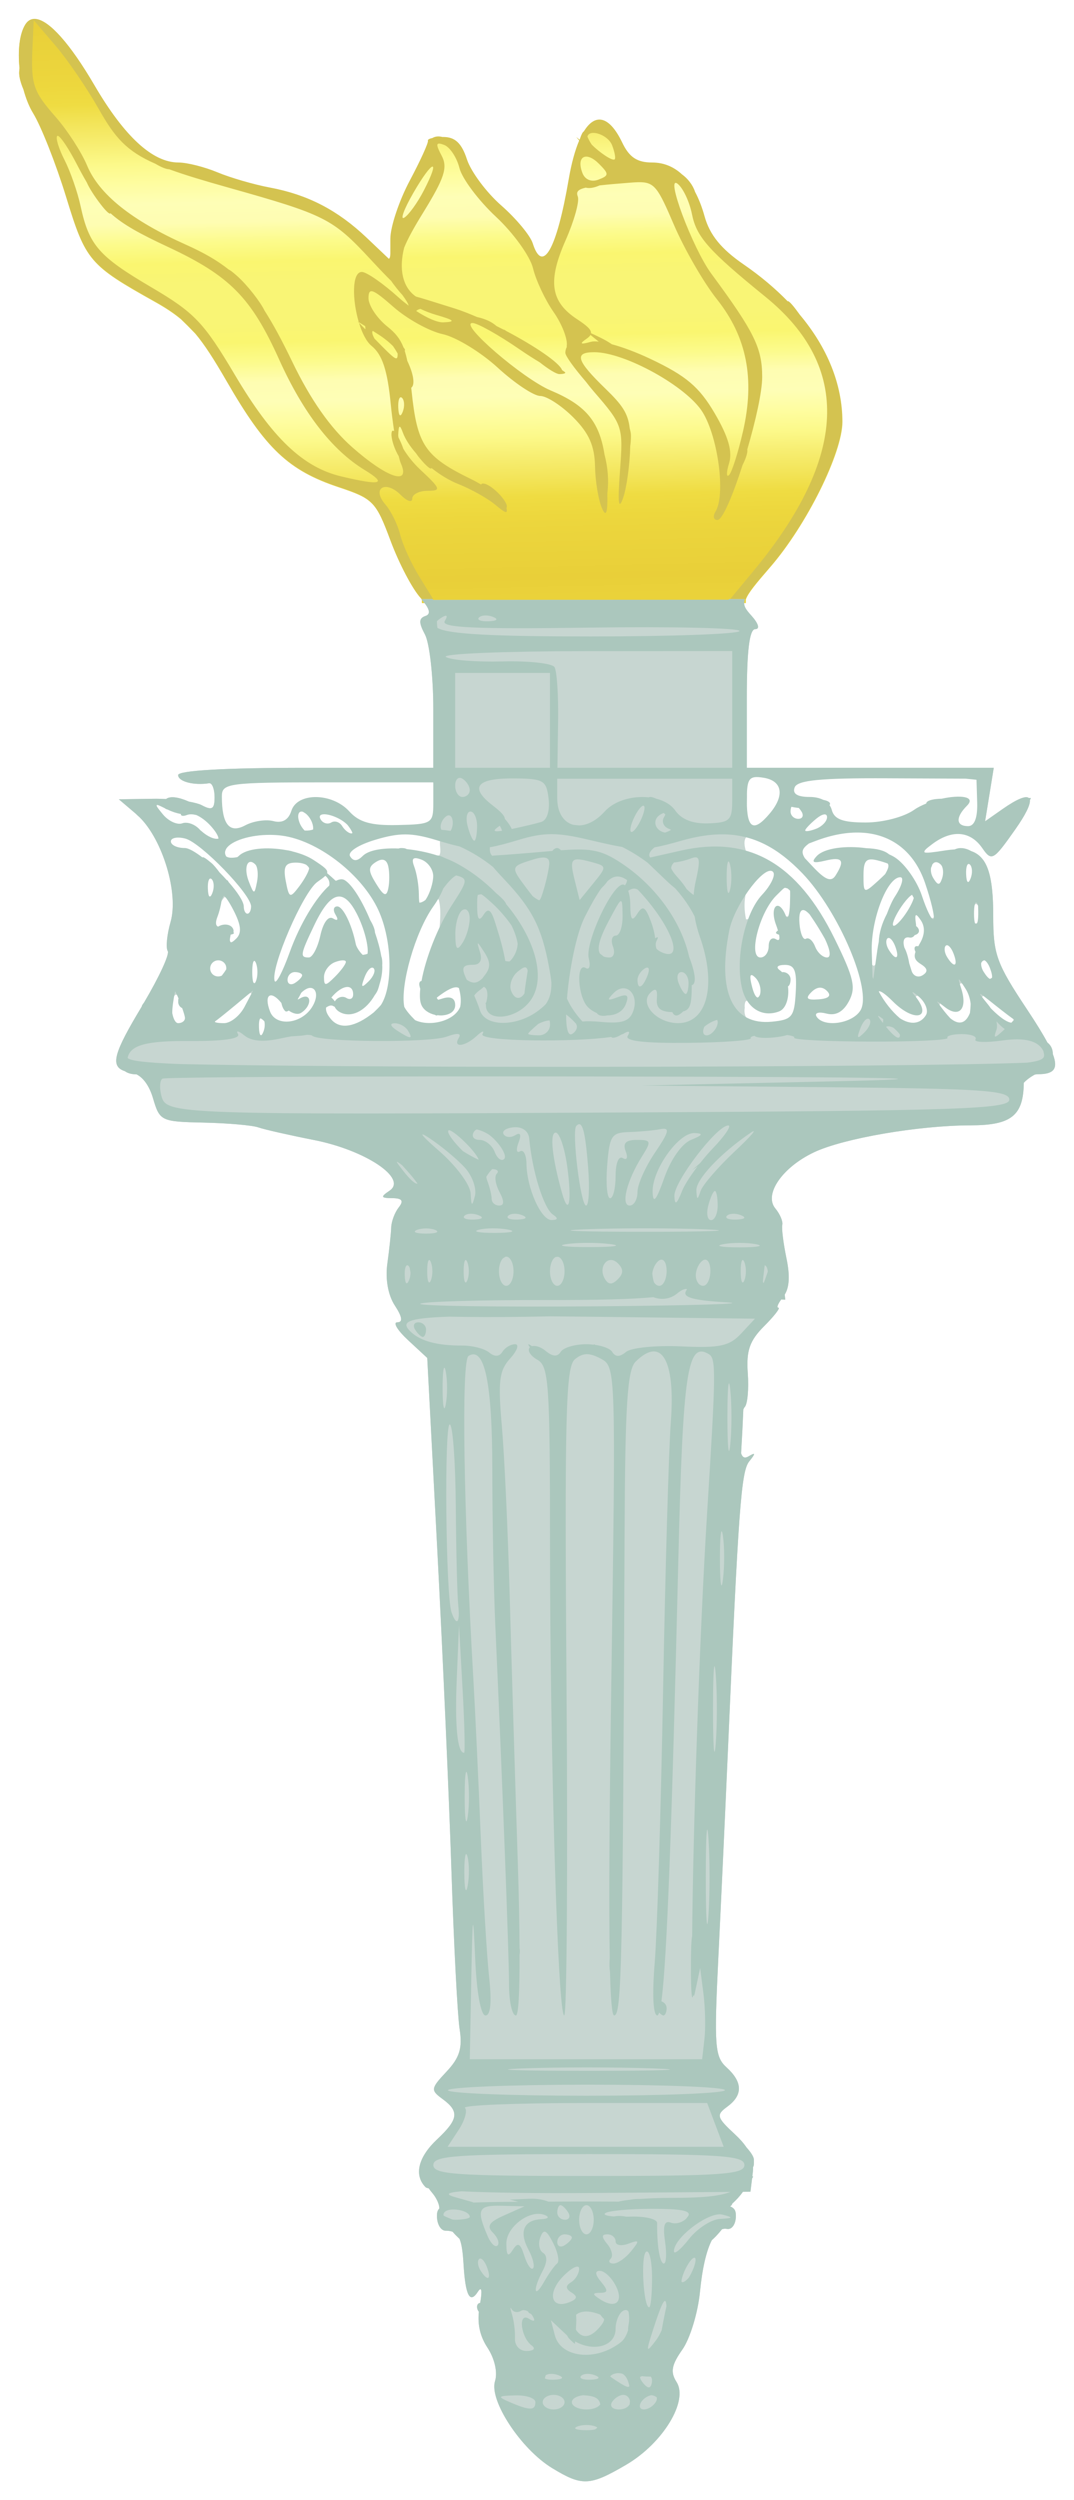
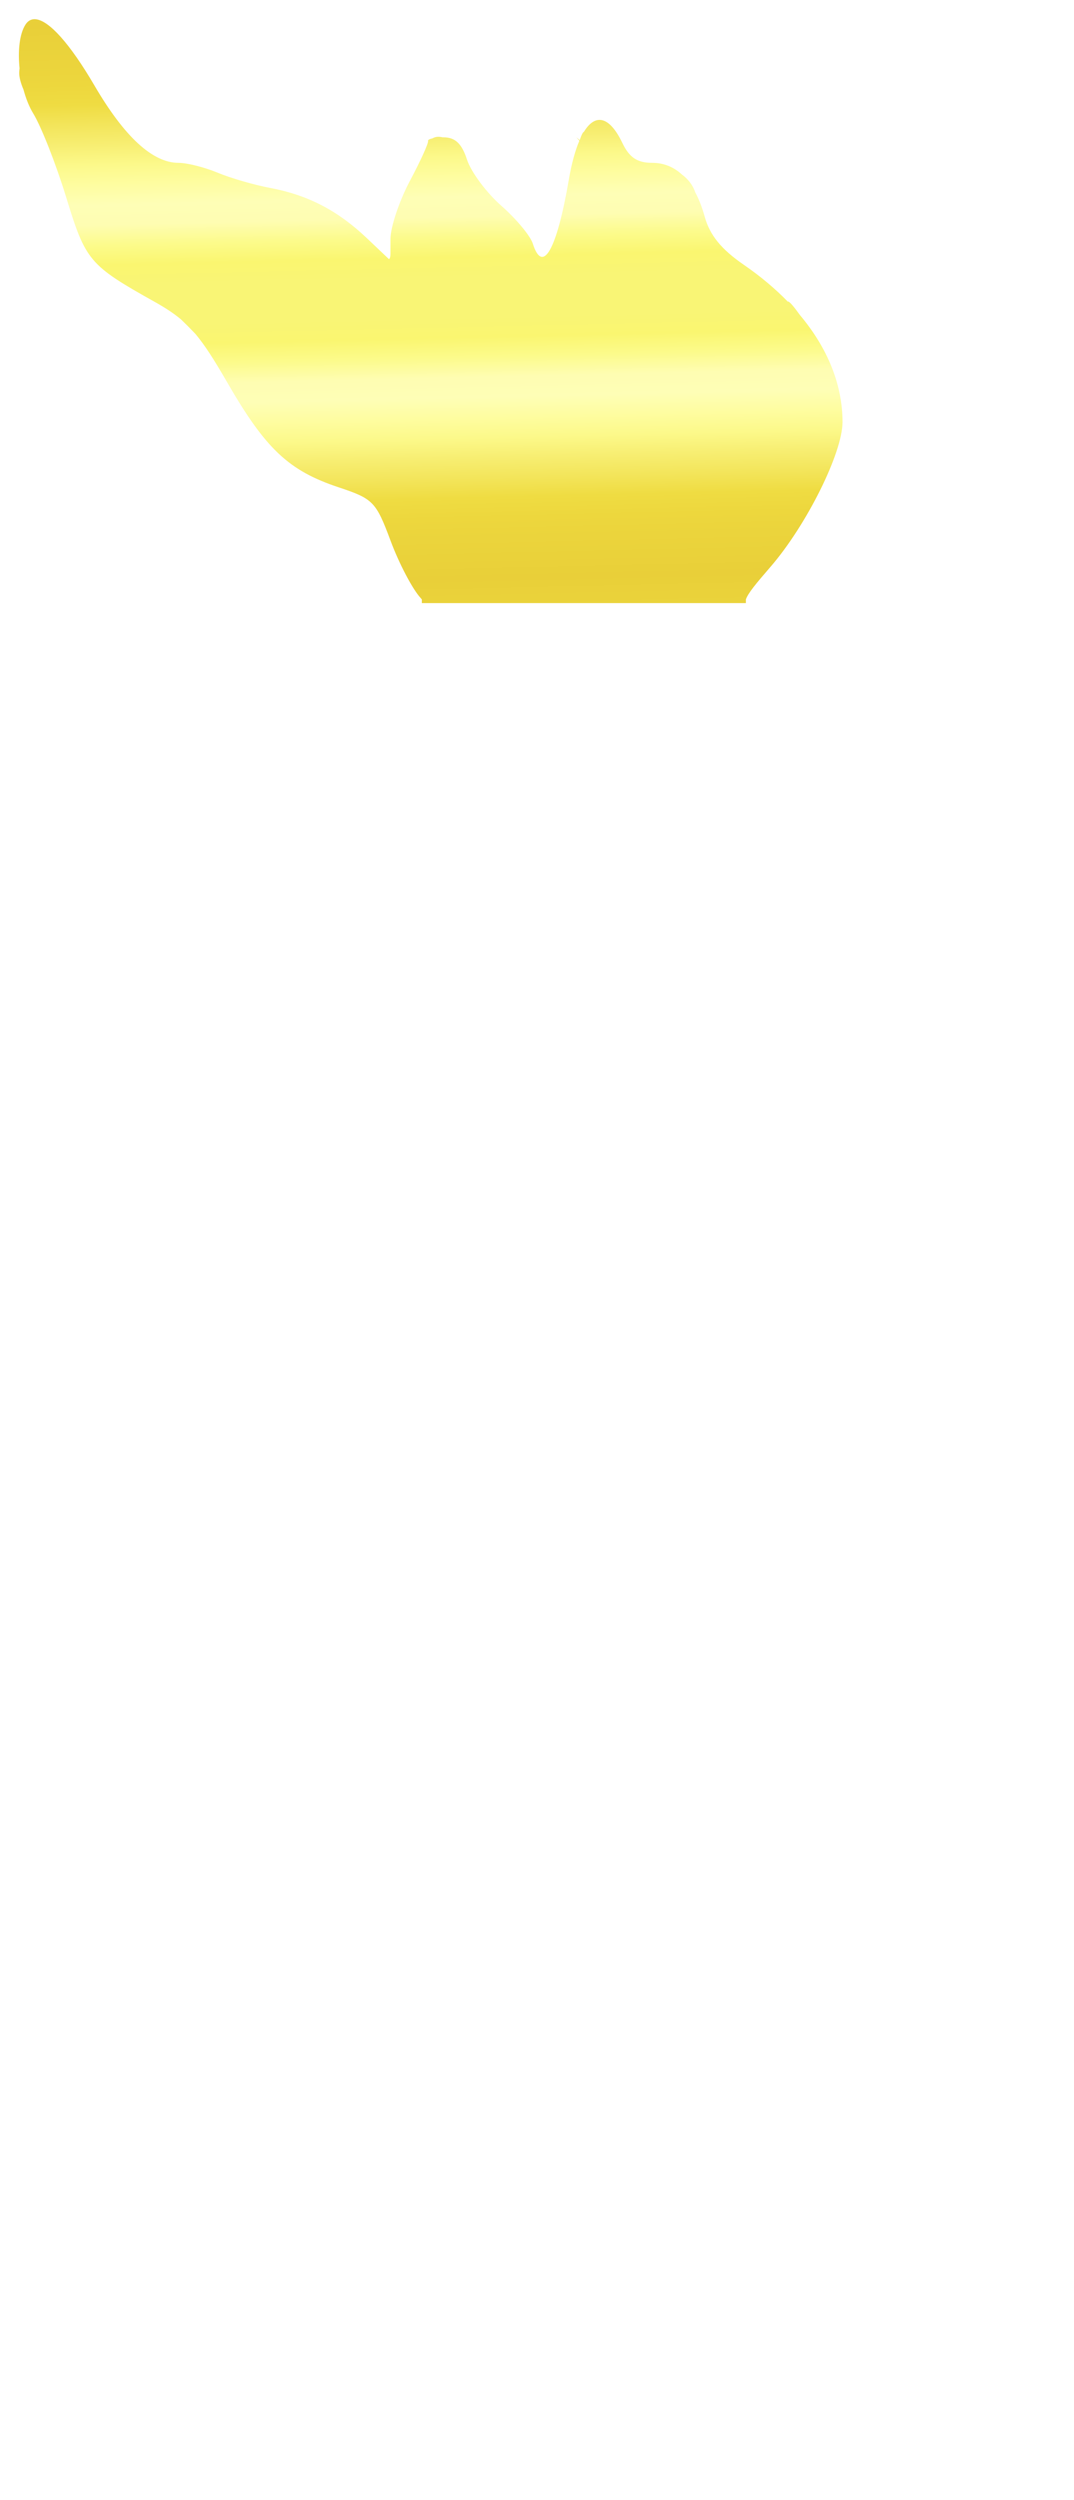
<svg xmlns="http://www.w3.org/2000/svg" version="1.0" viewBox="0 0 285 662.96">
  <defs>
    <linearGradient id="a" x1="126.42" x2="127.31" y1="275.8" y2="314.35" gradientUnits="userSpaceOnUse" spreadMethod="reflect">
      <stop stop-color="#e9cf39" offset="0" />
      <stop stop-color="#ead23a" offset=".071" />
      <stop stop-color="#ebd43c" offset=".143" />
      <stop stop-color="#edd73d" offset=".214" />
      <stop stop-color="#efdc42" offset=".286" />
      <stop stop-color="#f3e55b" offset=".357" />
      <stop stop-color="#f7ee72" offset=".429" />
      <stop stop-color="#fcf98a" offset=".5" />
      <stop stop-color="#fefda0" offset=".571" />
      <stop stop-color="#fefeb6" offset=".643" />
      <stop stop-color="#fefdb2" offset=".714" />
      <stop stop-color="#fcfb8b" offset=".786" />
      <stop stop-color="#faf670" offset=".857" />
      <stop stop-color="#f9f575" offset=".929" />
      <stop stop-color="#f9f575" offset="1" />
    </linearGradient>
    <filter id="b" x="0" y="0" width="1" height="1" color-interpolation-filters="sRGB">
      <feTurbulence baseFrequency="0.174" numOctaves="5" type="fractalNoise" />
      <feGaussianBlur result="result91" stdDeviation="0.5" />
      <feDisplacementMap in="SourceGraphic" in2="result91" result="result1" scale="20" xChannelSelector="R" yChannelSelector="G" />
      <feComposite in="result1" in2="SourceGraphic" operator="atop" />
    </filter>
  </defs>
  <path transform="matrix(1.935 0 0 1.935 -103.97 -529.93)" d="m58.615 276.5c-0.123-0.011-0.24-7e-3 -0.354 0.01-0.418 0.061-0.772 0.309-1.051 0.75-0.809 1.278-1.04 3.581-0.795 5.975-0.018 0.17-0.038 0.304-0.049 0.562-0.024 0.6 0.207 1.459 0.588 2.35 0.328 1.207 0.768 2.341 1.33 3.26 1.103 1.801 3.138 6.973 4.523 11.494 2.679 8.744 3.153 9.303 12.199 14.367 1.433 0.802 2.548 1.536 3.553 2.375 0.589 0.566 1.176 1.148 1.721 1.721 0.106 0.111 0.149 0.152 0.25 0.258 1.276 1.521 2.547 3.504 4.297 6.537 5.327 9.236 8.476 12.205 15.373 14.496 4.711 1.565 5.099 1.965 7.104 7.34 1.166 3.127 3.021 6.65 4.121 7.828 0.066 0.07 0.096 0.12 0.156 0.188v0.5h44.439v-0.504c0.32-0.884 1.35-2.121 3.367-4.451 4.964-5.736 9.894-15.643 9.887-19.875-8e-3 -5.109-2.046-10.118-5.844-14.646-0.76-1.06-1.409-1.853-1.627-1.853-0.013 0-8e-3 0.027-0.014 0.037-1.74-1.787-3.759-3.488-6.059-5.07-3.088-2.125-4.659-4.059-5.361-6.604-0.354-1.282-0.793-2.397-1.305-3.352-0.287-0.906-0.996-1.822-1.791-2.389-1.156-1.068-2.527-1.623-4.096-1.623-2.055 0-3.135-0.72-4.102-2.736-1.768-3.689-3.712-4.054-5.262-1.523-0.161 0.073-0.348 0.456-0.533 1.022-0.018 0.04-0.035 0.077-0.053 0.117l-0.449-0.379 0.404 0.477c-0.568 1.333-1.063 3.11-1.443 5.326-1.653 9.629-3.581 13.047-4.941 8.76-0.338-1.066-2.282-3.398-4.318-5.184s-4.151-4.626-4.701-6.312c-0.723-2.216-1.623-3.066-3.25-3.066-0.034 0-0.06 4e-3 -0.094 4e-3 -0.514-0.131-0.998-0.097-1.373 0.133-0.42 0.092-0.673 0.218-0.627 0.363 0.087 0.275-1.038 2.747-2.5 5.492-1.462 2.746-2.656 6.322-2.656 7.947v2.012c0 0.406-0.067 0.646-0.205 0.748l-3.045-2.891c-3.99-3.787-8.081-5.904-13.285-6.879-2.181-0.408-5.414-1.347-7.184-2.086-1.77-0.739-4.175-1.344-5.346-1.344-3.543 0-7.415-3.558-11.529-10.596-3.351-5.731-6.231-8.927-8.072-9.084z" fill="url(#a)" filter="url(#b)" stroke-width=".517" />
  <g>
-     <path d="m9.435 5.012c-0.237-0.02-0.465-0.014-0.684 0.019-0.809 0.119-1.493 0.598-2.033 1.451-1.565 2.473-2.012 6.928-1.538 11.559-0.035 0.328-0.074 0.587-0.094 1.088-0.047 1.161 0.4 2.823 1.137 4.546 0.634 2.336 1.485 4.53 2.573 6.307 2.133 3.484 6.072 13.49 8.752 22.238 5.182 16.917 6.101 17.998 23.602 27.796 2.772 1.552 4.929 2.972 6.873 4.595 1.139 1.095 2.276 2.221 3.329 3.329 0.205 0.215 0.289 0.294 0.484 0.499 2.469 2.942 4.929 6.78 8.313 12.647 10.306 17.868 16.399 23.614 29.742 28.046 9.115 3.028 9.865 3.801 13.743 14.2 2.256 6.05 5.844 12.866 7.973 15.145 0.127 0.136 0.185 0.233 0.302 0.363h3.027l-3.677-5.959c-2.135-3.458-4.418-8.464-5.071-11.125-0.653-2.66-2.43-6.273-3.953-8.03-3.684-4.251 0.063-6.527 4.1-2.49 1.682 1.682 3.057 2.126 3.057 0.986 0-1.14 1.833-2.075 4.074-2.075 3.698 0 3.519-0.517-1.935-5.611-1.83-1.71-3.433-3.733-4.504-5.54-0.07-0.191-0.117-0.339-0.193-0.54-0.366-0.97-0.73-1.753-1.081-2.426-0.047-0.245-0.088-0.482-0.079-0.684 0.116-2.713 0.408-2.878 1.213-0.676 0.656 1.794 1.929 3.723 3.556 5.577 0.242 0.377 0.526 0.763 0.846 1.149 1.953 2.353 3.096 3.214 3.216 2.706 2.244 1.788 4.726 3.309 7.168 4.274 3.353 1.325 7.75 3.792 9.768 5.479 2.755 2.303 3.341 2.481 2.955 0.835 0.902-1.251-4.051-6.477-6.231-6.477-0.274 0-0.434 0.103-0.491 0.28-0.795-0.46-1.595-0.922-2.441-1.334-12.504-6.079-14.517-9.032-16.014-23.496-0.032-0.305-0.063-0.542-0.094-0.835 1.119-0.814 0.546-3.841-1.039-7.123-0.204-0.98-0.43-1.863-0.684-2.641 0.028-0.098 0.057-0.195 0.057-0.34 0-0.094-0.138-0.3-0.37-0.578-0.928-2.365-2.221-3.896-4.259-5.521-2.359-1.881-4.337-4.603-4.882-6.567-0.023-0.088-0.052-0.178-0.072-0.265-0.054-0.247-0.091-0.488-0.091-0.703 0-2.946 1.07-2.575 6.628 2.305 3.645 3.201 9.522 6.445 13.059 7.21 3.537 0.765 10.11 4.766 14.609 8.891 4.499 4.125 9.574 7.501 11.276 7.501s5.637 2.546 8.748 5.657c4.195 4.195 5.692 7.567 5.793 13.059 0.075 4.072 0.947 9.144 1.938 11.272 1.04 2.23 1.438 0.879 1.33-4.198 0.435-3.336 0.134-6.892-0.756-10.282-1.429-8.999-5.208-13.148-14.257-16.959-7.42-3.125-24.564-17.896-20.772-17.896 1.297 0 6.959 3.17 12.583 7.044 1.913 1.318 3.668 2.426 5.287 3.401 2.303 1.817 4.359 3.099 5.188 3.099 1.225 0 1.864-0.25 1.421-0.559-0.036-0.025-0.622-0.435-0.703-0.491-0.652-1.946-7.315-6.425-14.82-10.373l-0.76-0.533 0.333 0.314c-0.719-0.375-1.441-0.739-2.169-1.1-0.248-0.227-0.583-0.489-1.066-0.801-1.095-0.707-2.656-1.282-4.051-1.568-2.088-0.896-4.124-1.708-5.944-2.279-5.185-1.625-8.371-2.635-10.32-3.17-3.533-2.465-4.552-7.274-3.11-12.954 0.956-2.356 2.513-5.199 4.909-9.08 5.817-9.425 6.717-12.186 5.018-15.361-1.247-2.33-1.482-3.222-0.582-3.163 0.3 0.02 0.728 0.145 1.285 0.359 1.525 0.585 3.344 3.345 4.043 6.133 0.7 2.787 5.06 8.601 9.692 12.919 4.632 4.318 9.057 10.46 9.829 13.653 0.772 3.192 3.221 8.405 5.445 11.582 2.224 3.177 3.801 7.216 3.503 8.975-0.014 0.084 0.017 0.213 0.019 0.314-0.228 0.443-0.389 0.945-0.389 1.538 0 0.828 2.312 4.017 5.43 7.641 0.691 0.902 1.412 1.81 2.184 2.702 7.627 8.812 7.769 9.242 6.885 21.014-0.63 8.394-0.385 10.558 0.812 7.18 0.943-2.66 1.802-8.799 1.908-13.645 7.3e-4 -0.033-6.8e-4 -0.058 0-0.091 0.113-0.803 0.193-1.73 0.193-2.785 0-0.604-0.131-1.265-0.325-1.954-0.448-4.064-2.035-6.271-6.447-10.546-7.72-7.482-8.391-9.674-2.959-9.674 8.095 0 24.534 9.097 28.741 15.905 4.143 6.703 6.131 21.983 3.427 26.357-0.761 1.231-0.533 2.237 0.506 2.237 1.365 0 4.15-6.69 6.685-14.609 0.732-1.397 1.266-2.929 1.266-3.771 0-0.122-0.013-0.219-0.034-0.302 2.194-7.495 3.964-15.275 3.964-19.264 0-7.663-2.093-11.906-13.479-27.343-5.026-6.814-12.483-26.79-8.888-23.806 1.405 1.166 3.075 4.736 3.715 7.932 1.226 6.128 4.4 9.703 19.506 21.97 22.879 18.579 21.797 42.637-3.276 72.839l-6.069 7.308h4.115c0.617-1.71 2.611-4.105 6.518-8.619 9.604-11.097 19.141-30.266 19.128-38.452-0.015-9.884-3.959-19.576-11.306-28.337-1.471-2.05-2.727-3.586-3.148-3.586-0.025 0-0.015 0.052-0.026 0.072-3.366-3.457-7.273-6.749-11.722-9.81-5.975-4.111-9.014-7.854-10.373-12.776-0.685-2.481-1.535-4.638-2.524-6.484-0.555-1.753-1.927-3.525-3.465-4.621-2.236-2.066-4.89-3.14-7.924-3.14-3.976 0-6.066-1.393-7.935-5.294-3.421-7.138-7.182-7.843-10.18-2.947-0.312 0.141-0.673 0.882-1.032 1.976-0.034 0.077-0.068 0.148-0.102 0.227l-0.869-0.733 0.782 0.922c-1.1 2.579-2.057 6.017-2.792 10.305-3.198 18.629-6.928 25.242-9.56 16.948-0.655-2.063-4.415-6.575-8.355-10.029-3.939-3.454-8.031-8.951-9.095-12.213-1.399-4.288-3.141-5.933-6.288-5.933-0.065 0-0.117 0.008-0.181 0.008-0.995-0.254-1.931-0.187-2.656 0.257-0.812 0.177-1.301 0.422-1.213 0.703 0.168 0.532-2.009 5.314-4.837 10.626-2.828 5.312-5.139 12.232-5.139 15.376v3.892c0 0.785-0.13 1.251-0.397 1.447l-5.891-5.593c-7.72-7.327-15.633-11.423-25.703-13.309-4.22-0.79-10.474-2.607-13.898-4.036-3.424-1.429-8.078-2.6-10.342-2.6-6.855 0-14.346-6.884-22.306-20.5-6.483-11.089-12.056-17.27-15.617-17.575zm-0.491 0.348 5.804 6.771c3.191 3.724 8.373 11.317 11.514 16.872 4.197 7.421 7.276 11.063 15.013 14.439 1.488 0.885 2.789 1.427 3.639 1.444 4.005 1.469 9.017 2.981 15.591 4.829 25.897 7.281 27.724 8.202 37.893 19.139 2.39 2.571 4.109 4.372 5.396 5.623 0.252 0.389 0.728 1.023 1.481 1.984 0.551 0.702 1.038 1.253 1.493 1.742 1.019 1.4 1.591 2.348 1.663 2.842-0.903-0.678-1.801-1.396-2.653-2.165-4.122-3.724-8.512-6.771-9.757-6.771-2.686 0-2.56 7.431-0.812 13.305l1.7 1.069c0.052 0.318 0.067 0.605 0.049 0.846l-1.7-1.738c0.815 2.676 1.97 5.008 3.348 6.129 2.848 2.316 4.212 6.465 5.09 15.478 0.239 2.458 0.56 4.873 0.899 7.146-0.281-0.218-0.505-0.205-0.62 0.14-0.35 1.051 0.322 3.7 1.493 5.887 0.123 0.23 0.217 0.381 0.333 0.589 0.205 0.841 0.404 1.529 0.582 1.935 2.612 5.941-3.627 3.874-12.87-4.262-5.831-5.133-11.083-12.608-15.969-22.733-2.656-5.503-5.01-9.895-7.35-13.543-1.081-2.264-4.566-6.815-7.41-9.3-1.109-0.969-1.767-1.466-2.029-1.534-3.178-2.529-6.804-4.576-11.336-6.601-14.5-6.479-23.109-13.364-26.319-21.048-1.481-3.544-5.225-9.326-8.317-12.848-6.069-6.913-6.613-8.587-6.144-18.894l0.121-2.664c0.004-0.081 0.03-0.151 0.03-0.234 0-0.072-0.01-0.133-0.012-0.204zm86.314 80.23c-0.017-0.058-0.032-0.119-0.049-0.178l-0.325-0.204zm62.357-50.348c1.7 0.084 4.102 1.413 4.822 3.288 0.67 1.748 0.98 3.418 0.688 3.711-0.586 0.586-4.192-1.94-6.103-3.9-0.448-0.656-0.826-1.362-1.145-2.108 0.168-0.732 0.852-1.034 1.738-0.99zm-142.17 0.805c0.798 0.382 2.838 3.443 4.905 7.44 0.955 1.847 1.828 3.427 2.683 4.89 0.584 1.365 1.943 3.552 3.711 5.838 1.587 2.052 2.451 2.715 2.577 2.324 3.4 3.075 7.858 5.486 15.266 8.944 16.394 7.654 22.065 13.394 29.485 29.841 6.398 14.181 13.995 24 22.669 29.289 6.143 3.746 4.397 4.231-6.178 1.719-10.162-2.413-18.299-10.168-28.204-26.878-8.286-13.979-10.741-16.549-22.249-23.311-13.921-8.18-16.489-11.127-18.727-21.509-0.796-3.689-2.712-9.184-4.259-12.209-1.546-3.025-2.418-5.892-1.938-6.371 0.06-0.06 0.147-0.062 0.261-0.008zm140.15 5.483c0.585 0.008 1.303 0.273 2.097 0.831 0.397 0.279 0.814 0.633 1.243 1.062 0.68 0.68 1.186 1.214 1.523 1.651 0.169 0.218 0.295 0.41 0.378 0.586v0.004c0.081 0.174 0.121 0.329 0.117 0.472-0.013 0.578-0.723 0.949-2.139 1.493-0.47 0.18-0.926 0.272-1.36 0.28-0.434 0.008-0.844-0.07-1.217-0.223-0.745-0.307-1.341-0.923-1.681-1.81-1.056-2.753-0.423-4.363 1.039-4.346zm-40.882 2.649c0.625-0.148 0.031 1.929-2.252 6.345-1.667 3.224-3.992 6.456-5.169 7.183-1.177 0.727-0.109-2.205 2.373-6.518 2.582-4.487 4.424-6.861 5.048-7.01zm54.644 4.134c4.387-0.095 5.244 1.454 9.492 11.336 2.772 6.447 7.907 15.324 11.412 19.729 7.911 9.944 10.103 21.052 6.904 35.002-1.306 5.692-2.975 10.916-3.711 11.608-0.735 0.692-0.728-0.725 0.019-3.151 0.951-3.093-0.188-7.05-3.809-13.229-4.117-7.026-7.578-9.954-17.053-14.435-3.708-1.754-7.327-3.101-10.252-3.888-0.795-0.558-1.899-1.203-3.136-1.802-1.071-0.519-1.862-0.895-2.396-1.13 0.093-0.923-1.03-1.968-3.662-3.692-7.085-4.642-7.882-10.073-3.076-20.938 2.264-5.119 3.723-10.333 3.242-11.586-0.451-1.176-0.141-1.854 2.093-2.384 0.985 0.252 2.218 0.062 3.677-0.586 2.034-0.234 4.66-0.464 8.139-0.733 0.791-0.061 1.489-0.107 2.116-0.121zm-57.807 33.585c1.254 0.594 2.718 1.175 4.236 1.613 4.824 1.395 5.231 1.829 1.844 1.965-1.573 0.063-4.309-1.141-7.18-3.015 0.231-0.251 0.61-0.442 1.1-0.563zm-12.629 5.842 1.292 0.816c1.681 1.058 3.119 2.233 4.096 3.242 0.434 0.625 0.845 1.281 1.22 1.957-0.015 2.169-0.418 1.895-5.8-3.605l-0.348-0.355c-0.556-0.991-0.766-1.761-0.461-2.056zm57.773 1.069c0.44 0.375 1.068 0.881 1.931 1.572 0.11 0.088 0.167 0.124 0.272 0.208-0.856-0.09-1.584-0.093-2.071 0.042-1.38 0.382-2.138 0.523-2.369 0.427-0.029-0.025-0.05-0.067-0.079-0.091-2e-3 -0.175 0.397-0.532 1.228-1.107 0.529-0.366 0.897-0.706 1.088-1.05zm-50.435 16.551c0.132-0.049 0.281 2e-3 0.442 0.163 0.643 0.643 0.714 2.31 0.155 3.707-0.618 1.543-1.079 1.086-1.171-1.168-0.063-1.53 0.178-2.556 0.574-2.702z" fill="#d4c350" />
-     <path d="m111.79 158.87c2.226 2.507 2.631 3.957 1.123 4.459-1.798 0.599-1.835 1.758-0.145 4.916 1.217 2.273 2.215 11.158 2.215 19.74v15.602h-33.857c-21.282 0-33.857 0.719-33.857 1.936 0 1.715 4.15 2.807 8.223 2.164 0.798-0.126 1.451 1.541 1.451 3.707 0 3.169-0.669 3.582-3.428 2.106-0.674-0.36-1.936-0.671-3.385-0.941-2.777-1.23-5.013-1.526-6.062-0.68-1.087-0.053-2.182-0.092-3.256-0.076l-9.277 0.145 4.436 3.772c0.347 0.334 0.677 0.664 1.078 0.996 6.125 6.023 10.401 20.128 8.215 27.752-0.963 3.359-1.302 6.835-0.752 7.725 0.524 0.848-2.295 6.9-6.295 13.662-0.357 0.454-0.603 0.847-0.613 1.066-7.347 12.19-8.502 15.817-4.463 17.117 0.714 0.521 1.702 0.831 3.004 0.84 0.002 2e-5 0.075 0 0.076 0 1.859 0.915 3.445 3.161 4.383 6.344 1.781 6.046 2.122 6.211 13.438 6.455 6.385 0.138 12.914 0.709 14.51 1.27 1.596 0.56 8.229 2.063 14.742 3.344 13.708 2.695 24.914 10.191 20.084 13.438-2.456 1.651-2.349 1.957 0.717 1.982 2.624 0.021 3.099 0.693 1.717 2.445-1.049 1.33-1.949 3.724-2 5.32-0.051 1.596-0.512 5.909-1.023 9.58-0.574 4.117 0.19 8.38 1.988 11.125 1.975 3.014 2.185 4.447 0.656 4.447-1.241 0 0.037 2.127 2.842 4.727l5.102 4.727 2.633 50.242c1.449 27.634 3.154 66.207 3.787 85.721 0.633 19.513 1.61 38.41 2.17 41.99 0.789 5.042 0.004 7.584-3.467 11.279-4.206 4.478-4.273 4.925-1.096 7.248 4.55 3.327 4.273 5.377-1.451 10.754-5.026 4.721-6.158 9.515-2.996 12.674 0.102 0.102 0.407 0.198 0.812 0.291 0.261 0.374 0.595 0.795 1.01 1.295 1.11 1.338 1.85 3.042 1.803 4.047-0.536 0.516-0.629 1.167-0.629 2.008 0 2.128 1.014 3.869 2.256 3.869 0.759 0 1.376 0.099 1.91 0.291 0.237 0.26 0.444 0.516 0.695 0.773 0.468 0.48 0.722 0.697 1.125 1.098 0.571 1.337 0.869 3.402 1.062 6.646 0.502 8.435 1.68 10.698 3.83 7.359 0.971-1.509 1.166-0.308 0.594 2.975-0.494 0.071-0.83 0.413-0.83 1.059 0 0.504 0.19 0.953 0.479 1.311-0.362 3.535 0.376 6.595 2.287 9.512 1.91 2.914 2.733 6.554 2.002 8.857-1.621 5.106 6.85 18.01 15.139 23.064 7.987 4.87 10.007 4.781 19.686-0.891 9.733-5.704 16.554-16.915 13.344-21.936-1.674-2.618-1.335-4.508 1.541-8.582 2.028-2.873 4.13-9.744 4.672-15.27 0.622-6.344 1.715-10.956 3.15-13.74 0.331-0.314 0.663-0.605 0.994-0.951 0.732-0.765 1.265-1.39 1.705-1.955 0.425-0.14 0.865-0.176 1.322-0.086 1.298 0.255 2.361-1.276 2.361-3.404 0-1.185-0.139-2.003-1.531-2.574 0.316-0.216 0.546-0.452 0.557-0.717 0.978-0.878 1.956-1.902 2.777-3.059 0.028-0.04 0.036-0.05 0.064-0.09l2.002-0.016 0.428-3.496c0.323-0.526 0.358-0.707 0.062-0.527l0.133-1.1c0.06-0.491 0.081-0.969 0.072-1.438 0.22-0.216 0.238-0.907 0.211-1.978-0.019-0.737-0.803-1.933-1.953-3.205-0.755-1.121-1.749-2.256-3.045-3.457-4.879-4.521-5.057-5.159-2.074-7.34 4.202-3.072 4.142-6.515-0.182-10.439-3.111-2.824-3.325-5.674-2.166-29.248 0.706-14.365 1.834-38.743 2.506-54.172 2.834-65.036 3.537-74.606 5.689-77.275 1.744-2.162 1.708-2.462-0.166-1.336-0.992 0.596-1.626 0.359-1.998-0.799 0.262-4.34 0.45-8.158 0.594-11.627 0.116-0.268 0.232-0.494 0.357-0.619 0.755-0.755 1.126-4.794 0.824-8.975-0.433-5.994 0.483-8.633 4.342-12.492 2.691-2.691 4.393-4.894 3.779-4.894-0.519 0-0.153-0.943 0.756-2.188l1.068 0.068-0.143-1.357c1.245-1.997 1.404-5.08 0.473-9.559-0.832-4.002-1.336-8.024-1.119-8.934 0.216-0.91-0.613-2.863-1.84-4.342-3.098-3.733 1.825-10.895 10.232-14.885 7.813-3.708 27.754-7.136 41.615-7.156 10.779-0.015 13.988-2.581 14.076-11.279 0.69-0.749 1.765-1.563 2.939-2.191h0.004c0.275-0.034 0.538-0.088 0.832-0.088 4.093 0 5.471-1.307 3.934-5.344-8e-5 -1.183-0.447-2.306-1.436-3.049-1.237-2.32-3.01-5.187-5.416-8.805-8.105-12.189-8.967-14.569-8.967-24.795 0-7.463-0.731-12.169-2.672-14.828-0.055 0.026-0.098 0.064-0.164 0.08-1.421-1.067-2.858-2.252-4.633-2.781-2.728-0.034-5.571 0.633-8.328 0.91-0.669 0.056-2.646 0.763-2.42-0.605 1.871-2.883 5.463-4.483 8.838-4.699 2.818-0.115 5.699 1.809 6.906 4.32 0.03 0.098 0.065 0.241 0.1 0.363 2.057 2.72 2.85 1.946 8.189-5.629 2.783-3.948 4.058-6.593 3.91-7.822 0.048-0.074 0.074-0.13 0.105-0.189 0.037-0.057 0.061-0.102 0.084-0.146 8e-3 -0.019 0.01-0.036 0.016-0.053 0.04-0.1 0.035-0.168-0.023-0.189v-0.004c-8e-3 -4e-3 -0.029 0.006-0.037 0.004-0.053-8e-3 -0.109-0.017-0.215 0.016-0.051 0.012-0.103 0.024-0.168 0.045-0.725-0.763-3.089 0.143-7.039 2.91l-4.606 3.227 1.152-7.096 1.148-7.098h-32.766-32.77v-18.379c0-12.608 0.702-18.381 2.234-18.381 1.314 0 0.875-1.501-1.062-3.643-1.523-1.683-2.244-2.698-1.709-4.314h-4.174l-0.125 0.15-39.209 0.035-39.203 0.033-0.137-0.219h-3.002zm88.342 46.912c0.135-0.011 0.281-0.01 0.436 0.004 2.25-0.003 5.16 0.42 6.221 2.719 1.262 3.676-1.871 7.12-4.354 9.434-0.924 1.137-2.708 1.747-3.648 0.244-1.154-2.396-0.398-5.269-0.615-7.846-0.008-1.589-0.071-4.391 1.961-4.555zm33.605 0.248c4.607-0.009 9.215 0.012 13.822 0.068 3.899 0.205 7.972-0.186 11.773 0.516 0.537 3.433 0.397 7.06-0.125 10.5-0.352 2.077-3.122 3.166-4.539 1.416-1.413-2.065 1.165-4.062 2.068-5.746 0.339-1.513-2.096-0.954-2.963-1-2.5 0.32-5.395-0.03-7.648 1.242-3.596 2.363-7.659 4.31-11.945 5-3.67 0.175-7.543 0.71-11.094-0.436-1.922-0.448-2.536-2.323-3.166-3.932-1.905-2.687-5.839-1.345-8.494-2.719-1.933-0.828-0.593-3.437 1.098-3.586 6.934-1.579 14.149-1.151 21.213-1.324zm-118.84 1.02c0.538 2.611 0.205 5.672 0.158 8.461 0.071 3.249-3.743 3.411-6.111 3.338-5.207-0.299-11.303 1.279-15.574-2.607-2.977-3.346-7.632-5.099-12.064-4.066-3.038 0.441-3.51 4.098-5.746 5.557-3.856 0.745-8.012 0.004-11.643 1.961-3.011 1.596-4.973-2.347-5.131-4.791 0.061-2.222-0.957-5.964 1.947-6.746 9.159-1.479 18.543-0.592 27.789-0.945 8.792-0.053 17.583-0.107 26.375-0.16zm-73.164 6.295c1.617 0.288 3.137 1.025 4.662 1.617 1.909 1.738 4.405 0.088 6.516 1.281 2.121 1.484 4.624 3.407 5.416 5.91-1.485 1.402-3.786-0.872-5.143-1.584-2.516-2.808-6.834-1.054-9.406-3.625-0.673-0.907-3.043-2.445-2.045-3.6zm168.88 0.352c2.74-0.001 3.957 4.163 0.559 3.537-1.636-0.096-2.421-3.318-0.559-3.537zm-130.56 1.244c2.056 0.244 3.293 2.989 3.248 4.846-0.602 1.141-2.913 1.006-3.402-0.285-0.843-1.156-1.895-4.093 0.154-4.561zm5.799 0.611c2.244 0.113 4.41 1.254 6.106 2.682 0.56 0.816 2.284 1.851 1.68 2.959-1.988 0.281-2.934-2.344-4.629-2.994-1.249 0.527-2.774 0.682-3.803-0.439-1.169-0.61-0.733-2.438 0.646-2.207zm132.67 0.262c0.331-0.003 0.693 0.063 0.938 0.305 0.871 1.682-1.347 3.188-2.66 3.838-0.865 0.278-2.855 1.275-3.256-0.012 1.287-1.66 2.863-3.58 4.979-4.131zm8.525 4.656c0.556-0.009 1.113 5e-5 1.668 0.031 7.273 0.202 13.841 5.242 16.412 11.969 1.171 3.416 2.677 6.916 2.799 10.553-0.598 1.316-1.723-0.658-1.959-1.301-1.84-4.425-3.437-9.153-7.039-12.535-3.428-3.833-8.872-4.2-13.66-4.066-3.013 0.222-6.958 0.029-8.846 2.848 0.1 0.585 1.578-0.062 2.119-0.002 1.538-0.146 4.347-1.353 4.959 0.846-0.485 1.677-1.188 3.971-3.033 4.549-2.663-0.301-4.279-2.975-6.146-4.629-1.333-1.118-2.31-3.361-0.582-4.609 3.924-2.494 8.719-3.387 13.309-3.652zm-119.86 0.588c3.246-0.016 6.704 0.582 9.621 1.826-0.311 1.31 0.569 3.253-0.494 4.275-4.778-1.183-9.717-2.317-14.674-1.652-2.625-0.039-4.733 1.541-6.93 2.693-1.72 0.676-2.879-1.959-1.272-2.879 3.937-2.846 8.952-4.011 13.748-4.264zm-36.332 0.076c2.637-0.06 5.306 0.204 7.816 1.049 10.921 3.894 20.727 12.676 23.756 24.127 1.46 6.446 2.103 13.657-0.787 19.801-2.755 3.576-7.345 6.935-12.084 5.814-1.469-1.077-3.964-2.789-3.008-4.918 1.236-1.587 3.039 0.514 4.176 1.135 3.889 1.489 7.432-2.233 8.914-5.486 2.996-6.487 0.377-13.965-2.424-20.107-1.717-3.081-2.962-7.03-6.269-8.777-1.704 0.093-3.829-0.765-4.379-2.488-4.627-5.163-12.196-6.404-18.789-5.672-2.456-0.079-4.166 2.257-6.617 1.975-1.503 0.165-2.291-1.539-1.353-2.654 2.642-3.134 7.217-3.546 11.049-3.797zm-24.061 0.521c0.1-0.008 0.202-0.006 0.307 0.006 1.876 0.014 3.531 1.109 5.049 2.098 5.56 4.287 10.948 9.29 14.32 15.514 0.938 1.191-0.192 4.315-1.791 2.836-0.293-2.397-1.473-4.562-3.102-6.377-3.916-5.064-8.819-10.019-15.336-11.174-1.839-0.527-0.947-2.782 0.553-2.902zm151.37 0.174c2.511 0.484 4.834 1.819 7.084 3 7.445 5.153 13.362 12.387 17.488 20.418 3.15 6.33 6.491 13.079 6.441 20.311-0.123 4.35-5.186 6.233-8.91 5.856-1.546 0.142-4.191-0.692-3.719-2.668 1.49-1.213 3.728 0.151 5.469-0.369 2.908-1.641 4.647-5.561 3.508-8.812-2.604-7.748-6.436-15.134-11.266-21.727-4.045-5.526-9.812-9.703-16.24-11.982-0.43-1.175-0.835-3.098 0.145-4.025zm-87.951 5.391c1.153 0.037 2.247 0.629 3.1 1.377 2.714 1.977 2.032 5.634 0.814 8.254-0.542 1.011-1.399 3.131-2.826 2.65-1.092-2.687-0.359-5.721-1.393-8.455-0.096-1.095-1.326-3.374 0.305-3.826zm120.86 0.371c0.142-0.007 0.284-0.001 0.426 0.01 1.469 0.412 3.871 0.303 4.475 1.998-0.421 2.914-3.317 4.68-5.482 6.33-1.623 0.786-1.897-1.702-1.746-2.764 0.073-1.888-0.188-5.219 2.328-5.572v-0.002zm-129.63 0.127c2.334-0.075 1.934 3.321 2.178 4.803-0.13 1.539 0.216 4.065-1.467 4.836-1.894-0.961-2.782-3.266-3.809-5.037-1.289-2.194 0.917-4.47 3.098-4.602zm-35.068 0.479c1.19-0.05 1.822 1.35 2.158 2.283 0.399 1.952 0.104 4.309-1.016 5.945-1.262-0.227-1.49-2.173-1.98-3.195-0.364-1.549-1.071-4.269 0.838-5.033zm182.01 0.029c2.178 0.403 2.358 3.263 1.812 4.971-0.111 1.075-1.32 2.108-2.023 0.799-1.468-1.465-2.306-4.937 0.211-5.769zm-171.04 0.305c0.191-0.019 0.39-0.013 0.594 0.018 1.055-0.024 2.153 0.014 3.139 0.43 2.038 0.777 0.609 3.182-0.188 4.379-1.128 1.404-2.035 3.732-3.936 4.144-1.579-1.526-1.283-4.141-1.594-6.172-0.297-1.399 0.649-2.668 1.984-2.799zm179.69 0.215c0.061-0.004 0.123-0.003 0.184 0.008 1.621 0.926 1.042 3.456 0.475 4.918-0.497 1.305-1.852 0.214-1.664-0.818 0.071-1.262-0.535-3.552 1.006-4.107zm-52.871 1.982c0.641-0.052 1.273 0.401 1.316 1.066-0.362 3.803-4.088 6.126-5.494 9.49-0.586 0.707-0.908 2.745-2.018 2.475-0.487-2.284-0.558-4.833 0.012-7.111 1.616-2.285 3.454-4.932 6.184-5.92zm-117.85 1.35c1.95 0.766 1.384 3.311-0.039 4.346-5.872 6.652-8.395 15.312-12.164 23.156-0.226 0.952-1.698 1.32-1.611 0.012 0.161-4.773 2.434-9.192 4.186-13.555 2.47-5.019 4.542-10.926 9.56-13.957l0.068-0.002zm152.34 0.295c0.406-0.046 0.81 0.187 0.984 0.555-0.058 2.992-2.49 5.338-3.402 8.109-2.039 4.085-2.892 8.511-3.43 13.002-0.004 0.672-0.643 2.94-1.455 1.637-1.167-5.377 0.306-10.981 1.959-16.107 1.136-2.69 2.392-6.111 5.344-7.195zm-182.82 0.426c1.65 0.298 1.249 2.82 0.824 3.955-0.14 1.122-1.702 1.388-1.732 0.059-0.056-1.23-0.615-3.495 0.908-4.014zm152.73 2.506c0.506-0.057 0.976 0.268 1.24 0.678 0.436 2.264 0.283 4.838-0.584 6.977-1.496 0.524-1.612-2.606-3.176-2.168-1.199 1.978 0.755 4.316 0.398 6.447 0.499 0.478 1.113 2.157-0.258 2.117-1.894-0.537-1.776 1.618-2.195 2.805-0.01 1.847-2.647 2.744-3.543 1.07-0.922-4.098 0.73-8.37 2.59-11.988 1.417-2.241 2.945-4.951 5.527-5.938zm33.393 1.889c0.383-0.022 0.567 0.417 0.613 0.732-0.394 2.908-2.457 5.443-4.586 7.354-0.626 0.824-1.927 0.222-1.355-0.76 1.256-2.706 2.818-5.642 5.328-7.326zm-152.32 0.193c2.48 0.063 3.977 2.722 5.143 4.564 1.696 3.342 3.291 7.143 2.941 10.939-2.312 1.778-3.71-2.728-4.106-4.357-0.968-2.679-1.498-6.179-4.104-7.787-1.236 0.235 0.125 2.011 0.318 2.695 0.135 1.362-1.81 0.33-2.553 0.508-2.142 2.233-1.895 5.852-3.492 8.49-0.507 1.343-2.857 2.458-3.748 0.998 0.195-3.28 2.292-6.155 3.576-9.105 1.556-2.545 2.911-6.032 6.023-6.945zm-30.066 0.492c0.948 0.16 1.368 1.379 1.912 2.047 1.493 2.703 3.974 7.193 0.902 9.707-1.534 1.402-1.699-1.315-1.393-2.269 0.987-2.831-2.803-0.677-3.934-2.09 0.151-2.519 0.854-5.48 2.512-7.394zm56.6 0.566c0.086-0.015 0.18 0.007 0.246 0.066 0.668 2.43 0.397 5.126 0.225 7.641-1.28 4.17-3.328 8.12-4.088 12.471-0.86 1.962-1.029 4.129-0.613 6.242-0.05 2.342 2.109 3.797 4.248 3.928 1.722 0.386 4.851-0.552 4.107-2.848-0.385-1.651-2.186-1.028-3.369-0.785-1.19 0.381-1.292-1.137-0.275-1.473 1.426-0.865 3.148-2.775 4.943-1.967 1.296 1.535 0.968 3.957 0.564 5.783-2.115 4.035-7.376 4.181-11.33 3.688-1.825-1.015-3.443-2.912-3.998-4.951-0.275-6.867 2-13.581 4.527-19.875 1.404-2.708 2.574-5.821 4.812-7.92zm142.85 1.234c1.394 0.694 0.942 2.961 0.814 4.25-0.022 1.243-1.742 1.253-1.664-0.014 0.113-1.323-0.513-3.402 0.779-4.229l0.07-0.008zm-45.932 1.383c0.218-0.017 0.433 0.049 0.625 0.148 2.731 2.287 4.31 5.714 5.945 8.818 0.382 1.129 1.52 3.357 0.045 4.086-2.787 0.091-3.289-3.583-5.336-4.785-1.829-0.066-2.297-2.028-2.441-3.522-0.026-1.498-0.656-4.096 1.162-4.746zm29.949 1.275c0.825 0.062 1.166 1.161 1.574 1.746 1.297 1.737 0.93 3.915-0.051 5.688-0.136 1.178-1.63 1.321-1.459 2.523-0.517 2.003 1.52 2.929 2.648 4.144 1.377 1.562-1.473 3.259-2.856 2.463-2.123-1.219-1.788-4.302-2.768-6.268-0.384-1.255-1.468-3.899 0.545-4.281 0.992-0.066 2.899-0.7 2.711-1.885-0.512-1.136-1.51-3.164-0.346-4.131zm-7.352 6.109c0.197-0.012 0.393 0.037 0.574 0.111 1.196 1.218 2.246 3.142 2.016 4.893-0.759 1.486-2.25-0.512-2.588-1.361-0.507-0.987-1.544-3.123-0.002-3.643zm15.746 2.014 0.051 0.004c1.473 0.967 2.213 3 2.5 4.688-0.3 1.624-2.231 0.055-2.617-0.758-0.793-0.991-1.837-3.421-0.049-3.926l0.115-0.008zm-193.62 3.838c3.533-0.127 2.869 5.532-0.559 4.766-2.845-0.394-2.03-4.635 0.559-4.766zm32.947 0.045c0.446-0.025 1.056 0.023 1.252 0.506-0.145 1.929-2.126 3.267-3.254 4.705-0.704 0.461-1.885 2.362-2.769 1.299-1.382-3.06 1.658-6.44 4.771-6.51zm170.36 0.125c0.058-4e-3 0.118-0.003 0.176 0.006 1.521 0.823 2.103 2.961 2.164 4.606-0.477 1.783-2.399-0.209-2.644-1.166-0.71-1.007-1.452-3.075 0.305-3.445zm-193.7 0.328c0.057-0.008 0.116-0.003 0.172 0.012 1.454 1.237 1.164 3.799 0.521 5.422-0.451 1.077-1.521 0.005-1.391-0.795-0.11-1.455-0.603-3.64 0.697-4.637v-0.002zm140.92 0.686c0.304-0.015 0.614 0.021 0.898 0.133 2.706 1.015 2.27 4.298 2.279 6.607-0.351 2.656 0.129 6.35-2.498 7.986-2.817 1.257-6.167 1.298-9.162 0.693-1.925-0.069-2.513-2.053-2.225-3.658-0.112-0.787 0.09-2.688 1.17-1.525 2.041 2.138 5.459 3.686 8.182 1.822 2.2-1.849 1.884-5.136 2.217-7.729 0.266-1.845-1.999-1.597-2.822-2.691-1.082-1.266 1.079-1.647 1.961-1.639zm-109.91 0.838c2.509 0.234 0.596 3.217-0.426 4.053-0.407 0.591-2.108 1.944-2.199 0.469 0.495-1.604 1.192-3.576 2.625-4.521zm-20.328 1.221c0.107-0.008 0.215-0.007 0.324 0.006 0.64-0.032 1.527 0.046 1.838 0.715 0.15 1.715-2.102 3.114-3.672 2.83-1.423-1.068-0.101-3.43 1.51-3.551zm121.33 0.752c2.35 0.575 3.106 4.118 2.111 6.074-1.161 1.039-1.907-1.206-2.082-2.051-0.161-1.189-1.317-3.19-0.029-4.023zm55.543 2.428c0.746 0.079 1.154 0.956 1.553 1.49 1.198 2.379 2.262 5.838 0.211 8.059-1.415 2.105-4.24 0.935-5.434-0.748-0.622-1.001-2.348-2.183-1.855-3.449 1.386 0.135 2.477 1.741 3.986 1.703 2.285 0.269 1.756-2.697 1.623-4.111 0.159-0.93-1.043-2.335-0.084-2.943zm-162.96 0.701c1.224 0.034 2.172 1.401 2.029 2.566-0.43 2.112-2.964 0.254-4.273 1.022-0.645 1.094-2.065 0.501-1.98-0.68 0.768-1.513 2.646-2.438 4.225-2.908zm125.48 0.193c0.861-0.017 1.688 0.467 2.285 1.057 1.202 1.078-0.126 2.56-1.424 2.496-1.291 0.067-3.457 0.793-4.191-0.656 0.338-1.418 1.926-2.59 3.33-2.897zm-135.29 0.121c0.533-0.023 1.089 0.161 1.445 0.57 1.478 2.503-0.81 5.45-2.656 7.084-2.38 1.96-6.685 2.627-8.896 0.105-1.088-1.557-2.371-4.519-0.375-5.857 1.551-0.2 2.566 1.798 3.394 2.863 0.238 1.178 1.315 1.43 2.338 1.549 2.032 1.323 4.16-0.995 4.195-2.978-0.331-0.832-1.935 0.205-2.594-0.041-0.188-1.427 1.484-3.258 3.148-3.295zm151.07 0.703c3.419 1.615 5.705 5.714 9.674 6.354 2.783-0.222 0.136-3.245 0.098-4.588 0.975-0.728 1.899 1.101 2.451 1.752 1.512 1.931 0.289 4.859-2.09 5.277-4.192 1.096-7.101-3.033-9.148-6.014-0.242-0.737-1.955-2.107-0.984-2.781zm-166.89 0.865c0.209-0.032 0.356 0.173 0.369 0.359-0.832 2.795-2.725 5.618-5.232 7.186-1.237 0.345-3.898 1.696-4.606 0.105 2.688-2.967 6.084-5.496 9.469-7.65zm-19.83 0.453c0.202-0.042 0.411 0.034 0.561 0.17 0.809 1.635 1.394 3.458 2.106 5.168 0.814 2.196-2.653 3.5-3.404 1.268-0.577-2.045-0.996-5.091 0.738-6.606zm214.35 0.273c2.57 1.242 4.736 3.403 6.955 5.199 0.716 0.388 1.879 1.721 0.553 2.106-2.676-0.217-4.524-2.746-6.33-4.484-0.42-0.709-2.13-2.031-1.178-2.82zm-191.59 5.943c0.99-0.035 1.09 1.318 1.105 2.033 0.02 0.866-0.256 3.004-1.506 2.5-0.672-1.249-1.178-3.797 0.4-4.533z" fill="#c7d6d1" />
-     <path d="m111.79 158.87c2.226 2.507 2.63 3.956 1.122 4.459-1.798 0.599-1.834 1.758-0.144 4.916 1.217 2.273 2.214 11.157 2.214 19.74v15.602h-33.857c-21.282 0-33.857 0.719-33.857 1.935 0 1.715 4.15 2.808 8.223 2.165 0.798-0.126 1.451 1.541 1.451 3.707 0 3.169-0.668 3.581-3.427 2.105-0.674-0.36-1.937-0.67-3.386-0.941-2.777-1.23-5.011-1.527-6.061-0.68-1.087-0.053-2.184-0.092-3.257-0.076l-9.277 0.144 4.436 3.771c0.347 0.334 0.676 0.666 1.077 0.998 6.125 6.023 10.402 20.127 8.215 27.751-0.963 3.359-1.302 6.834-0.752 7.724 0.524 0.848-2.296 6.902-6.295 13.664-0.357 0.454-0.602 0.846-0.612 1.066-7.347 12.19-8.502 15.818-4.463 17.118 0.714 0.521 1.702 0.83 3.004 0.839 2e-3 2e-5 0.074 0 0.076 0 1.859 0.915 3.446 3.162 4.383 6.345 1.781 6.046 2.122 6.21 13.437 6.454 6.385 0.138 12.914 0.709 14.51 1.27 1.596 0.56 8.228 2.064 14.741 3.344 13.708 2.695 24.914 10.19 20.084 13.437-2.456 1.651-2.348 1.959 0.718 1.984 2.624 0.021 3.098 0.693 1.716 2.445-1.049 1.33-1.948 3.724-1.999 5.321-0.051 1.596-0.512 5.908-1.024 9.579-0.574 4.117 0.189 8.38 1.988 11.125 1.975 3.014 2.186 4.448 0.657 4.448-1.241 0 0.037 2.128 2.842 4.727l5.101 4.727 2.634 50.242c1.449 27.634 3.154 66.207 3.786 85.72 0.633 19.513 1.609 38.409 2.169 41.989 0.789 5.042 6e-3 7.584-3.465 11.28-4.206 4.478-4.273 4.924-1.096 7.248 4.55 3.327 4.273 5.377-1.451 10.754-5.026 4.721-6.158 9.515-2.997 12.674 0.102 0.102 0.407 0.198 0.812 0.291 0.261 0.374 0.594 0.796 1.009 1.296 1.11 1.338 1.85 3.042 1.802 4.047-0.536 0.515-0.627 1.165-0.627 2.006 0 2.128 1.014 3.869 2.256 3.869 0.759 0 1.374 0.099 1.908 0.291 0.237 0.26 0.444 0.517 0.695 0.775 0.468 0.48 0.723 0.695 1.126 1.096 0.571 1.337 0.869 3.403 1.062 6.647 0.502 8.435 1.682 10.7 3.832 7.361 0.971-1.509 1.166-0.309 0.593 2.974-0.494 0.071-0.831 0.412-0.831 1.058 0 0.504 0.192 0.953 0.48 1.311-0.362 3.535 0.375 6.594 2.286 9.511 1.91 2.914 2.734 6.554 2.003 8.857-1.621 5.106 6.848 18.011 15.138 23.065 7.987 4.87 10.009 4.78 19.687-0.892 9.733-5.704 16.553-16.915 13.343-21.936-1.674-2.618-1.335-4.508 1.542-8.582 2.028-2.873 4.129-9.744 4.67-15.27 0.622-6.344 1.716-10.956 3.151-13.739 0.331-0.314 0.662-0.606 0.994-0.952 0.732-0.765 1.264-1.389 1.704-1.954 0.425-0.14 0.865-0.177 1.323-0.087 1.298 0.255 2.362-1.276 2.362-3.405 0-1.185-0.138-2.003-1.53-2.573 0.316-0.216 0.545-0.453 0.555-0.718 0.978-0.878 1.956-1.901 2.777-3.057 0.028-0.04 0.036-0.051 0.064-0.091l2.003-0.015 0.427-3.495c0.323-0.526 0.36-0.708 0.064-0.529l0.132-1.1c0.06-0.491 0.08-0.967 0.072-1.436 0.22-0.216 0.239-0.909 0.212-1.98-0.019-0.737-0.803-1.932-1.954-3.204-0.755-1.121-1.75-2.256-3.046-3.458-4.879-4.521-5.057-5.157-2.075-7.338 4.202-3.072 4.142-6.516-0.181-10.441-3.111-2.824-3.324-5.674-2.165-29.247 0.706-14.365 1.833-38.743 2.505-54.172 2.834-65.036 3.538-74.606 5.691-77.275 1.744-2.162 1.708-2.464-0.166-1.338-0.992 0.596-1.627 0.36-1.999-0.797 0.262-4.34 0.45-8.158 0.593-11.627 0.116-0.268 0.234-0.494 0.359-0.62 0.755-0.755 1.126-4.794 0.824-8.975-0.433-5.994 0.483-8.634 4.342-12.492 2.691-2.691 4.393-4.893 3.779-4.893-0.519 0-0.153-0.944 0.756-2.188l1.069 0.068-0.144-1.357c1.245-1.997 1.403-5.081 0.472-9.56-0.832-4.002-1.335-8.023-1.119-8.933 0.216-0.91-0.613-2.863-1.84-4.342-3.098-3.733 1.826-10.895 10.233-14.884 7.813-3.708 27.754-7.137 41.615-7.157 10.779-0.015 13.988-2.582 14.076-11.28 0.69-0.749 1.765-1.564 2.94-2.192h4e-3c0.275-0.034 0.537-0.087 0.831-0.087 4.093 0 5.472-1.306 3.934-5.343-8e-5 -1.183-0.447-2.306-1.436-3.049-1.237-2.32-3.009-5.187-5.415-8.804-8.105-12.189-8.967-14.57-8.967-24.796 0-10.625-1.473-15.677-5.823-17.167-1.589-0.906-3.147-1.04-4.38-0.453-0.752 0.045-1.536 0.12-2.392 0.253-6.738 1.052-7.026 0.916-3.575-1.67 5.189-3.888 10.042-3.519 13.21 1.005 2.555 3.648 2.945 3.433 8.774-4.837 2.783-3.948 4.058-6.592 3.911-7.822 0.048-0.074 0.074-0.129 0.106-0.189 0.037-0.057 0.061-0.103 0.083-0.147 8e-3 -0.019 0.01-0.036 0.015-0.053 0.04-0.1 0.035-0.167-0.023-0.189v-4e-3c-6e-3 -4e-3 -0.03 6e-3 -0.038 4e-3 -0.053-8e-3 -0.11-0.017-0.215 0.015-0.051 0.012-0.102 0.024-0.166 0.045-0.725-0.763-3.09 0.143-7.04 2.91l-4.606 3.227 1.153-7.096 1.149-7.096h-65.535v-18.38c0-12.608 0.7-18.38 2.233-18.38 1.314 0 0.876-1.501-1.062-3.643-1.523-1.683-2.243-2.699-1.708-4.315h-4.176l-0.125 0.151-78.412 0.068-0.136-0.219zm16.895 4.33c0.672-0.028 1.44 0.095 2.139 0.374 1.543 0.618 1.082 1.075-1.171 1.168-2.039 0.084-3.182-0.374-2.539-1.016 0.321-0.321 0.9-0.498 1.572-0.525zm-10.361 0.072c0.361 0.01 0.266 0.483-0.302 1.402-1.093 1.769 7.901 2.179 38.396 1.75 21.904-0.308 39.825 0.09 39.824 0.888-1e-3 0.798-17.797 1.451-39.548 1.451-25.721 0-37.855-0.588-40.618-2.279-0.075-0.49-0.125-1.021-0.125-1.625 0-0.041-0.01-0.091-0.012-0.132 0.299-0.304 0.686-0.617 1.247-0.964 0.541-0.334 0.921-0.496 1.137-0.491zm75.983 9.36v30.955h-46.388l0.185-12.421c0.103-6.832-0.326-13.252-0.952-14.265-0.626-1.013-6.828-1.692-13.785-1.512-6.957 0.181-13.725-0.35-15.036-1.183s15.249-1.53 36.797-1.546zm-73.519 5.804h25.151v25.151h-25.151v-12.576zm80.461 27.626c0.38 0.023 0.805 0.079 1.281 0.151 5.071 0.774 5.792 4.657 1.757 9.466-4.29 5.113-6.11 4.111-6.11-3.371 0-5.177 0.416-6.41 3.072-6.246zm-79.278 0.2c0.231-0.01 0.486 0.062 0.752 0.227 1.064 0.658 1.935 2.018 1.935 3.019s-0.871 1.818-1.935 1.818-1.935-1.357-1.935-3.015c0-1.244 0.489-2.017 1.183-2.048zm113.51 0.113 20.76 0.098c1.189 0.11 2.059 0.206 2.883 0.295l0.185 6.008c0.126 4.084-0.722 6.288-2.418 6.288-3.234 0-3.361-2.345-0.291-5.415 2.487-2.487-1.841-2.93-6.7-1.863-1.913 0.035-3.625 0.345-4.04 1.02-0.053 0.086-0.065 0.173-0.057 0.257-1.165 0.476-2.276 1.004-3.186 1.647-2.722 1.927-8.284 3.386-12.904 3.386-6.104 0-8.34-0.84-9.008-3.386-0.119-0.453-0.327-0.857-0.589-1.228 0.164-0.178 0.212-0.373 0.083-0.582-0.237-0.383-0.903-0.647-1.772-0.82-0.964-0.482-2.167-0.756-3.567-0.756-3.292 0-4.632-0.849-3.987-2.532 0.732-1.907 6.823-2.506 24.607-2.418zm-98.867 0.03c7.655 0.078 8.405 0.53 8.967 5.415 0.365 3.169-0.42 5.653-1.935 6.125-1.329 0.414-4.773 1.233-7.848 1.874-0.348-0.807-0.975-1.728-1.84-2.706-0.049-0.863-1.064-1.872-3.295-3.601-6.196-4.802-4.177-7.212 5.952-7.108zm11.257 0.083h46.433l-4e-3 5.804c-4e-3 5.209-0.65 5.828-6.284 6.035-4.13 0.151-7.146-1.007-8.812-3.386-1.101-1.572-2.944-2.62-5.09-3.167-0.59-0.263-1.13-0.45-1.523-0.45-0.202 0-0.335 0.045-0.435 0.106-4.217-0.457-9.028 0.8-11.71 3.764-2.196 2.427-4.585 3.6-6.688 3.68-0.531-0.034-1.092-0.09-1.7-0.178-6e-3 -7.7e-4 -0.01-4e-3 -0.015-4e-3 -2.439-0.688-4.172-3.132-4.172-7.043zm-60.943 0.967h28.053v5.551c0 5.322-0.391 5.563-9.413 5.766-7.103 0.16-10.259-0.727-12.874-3.616-4.523-4.998-13.809-5.094-15.376-0.159-0.767 2.417-2.399 3.349-4.772 2.728-1.982-0.518-5.348-0.01-7.478 1.13-4.19 2.243-6.193-0.248-6.193-7.69 0-3.488 1.688-3.711 28.053-3.711zm-45.307 5.989c0.046-0.012 0.113-6e-3 0.197 0.012 0.319 0.066 1.045 0.415 1.935 0.862 0.179 0.173 0.43 0.278 0.718 0.344 1.14 0.573 2.4 0.979 3.518 1.179-0.034 0.535 0.583 0.667 1.651 0.257 0.662-0.254 1.524-0.21 2.449 0.015 1.189 0.507 2.629 1.564 3.843 2.906 1.279 1.414 2.001 2.648 2.048 3.337-1.001 0.304-2.893-0.498-4.572-2.018-0.077-0.07-0.156-0.114-0.234-0.181-3e-3 -2e-3 -5e-3 -6e-3 -8e-3 -8e-3 -1.004-1.21-2.546-1.971-3.817-1.988-0.339-4e-3 -0.665 0.031-0.948 0.14-1.348 0.517-3.676-0.547-5.177-2.365-1.347-1.633-1.927-2.414-1.602-2.49zm129.09 0.2c0.203-4e-3 0.321 0.183 0.321 0.582 0 1.064-0.843 3.241-1.874 4.837-1.032 1.596-1.878 2.031-1.878 0.967s0.847-3.241 1.878-4.837c0.645-0.998 1.215-1.541 1.553-1.549zm39.295 0.287c0.502 0.118 1.139 0.225 1.961 0.306 0.252 0.287 0.502 0.6 0.722 0.956 0.658 1.064 0.273 1.935-0.854 1.935s-2.048-0.871-2.048-1.935c0-0.488 0.086-0.921 0.219-1.262zm-129.99 1.262c0.113 0 0.233 0.022 0.355 0.06h4e-3c0.112 0.064 0.15 0.098 0.272 0.166 0.207 0.116 0.339 0.228 0.525 0.344 0.632 0.526 1.249 1.352 1.625 2.332 0.271 0.706 0.348 1.336 0.299 1.84-0.52 0.233-1.279 0.341-2.256 0.295-0.542-0.532-1.049-1.284-1.375-2.135-0.612-1.596-0.365-2.902 0.552-2.902zm44.827 0c0.964 0 1.753 1.741 1.753 3.869s-0.333 3.869-0.741 3.869c-0.408 0-1.201-1.741-1.757-3.869-0.557-2.128-0.22-3.869 0.744-3.869zm51.285 0.378c0.157 0.133 0.28 0.26 0.427 0.393-0.053 0.182-0.156 0.408-0.336 0.699-0.703 1.138-0.184 2.51 1.153 3.049 0.314 0.127 0.507 0.226 0.71 0.329-0.392 0.277-0.97 0.516-1.61 0.737-2.597-0.459-3.61-3.315-1.239-4.78 0.388-0.24 0.67-0.366 0.896-0.427zm-90.194 0.344c1.574-0.045 4.509 1.047 6.242 2.781 0.013 0.014 0.021 0.024 0.034 0.038 0.601 0.756 1.083 1.484 1.315 2.105-0.039 0.1-0.131 0.159-0.287 0.159-0.682 0-1.784-0.884-2.452-1.965-0.668-1.081-1.966-1.504-2.883-0.937-0.917 0.567-2.167 0.225-2.777-0.763-0.589-0.953-0.136-1.39 0.809-1.417zm132.71 0.045c0.516-0.079 0.824 0.159 0.824 0.726 0 1.081-1.306 2.463-2.902 3.076-1.596 0.613-2.902 0.814-2.902 0.446s1.306-1.755 2.902-3.08c0.836-0.694 1.562-1.089 2.078-1.168zm-99.479 0.238c0.578 0.072 0.986 0.822 0.986 1.984 0 0.875-0.243 1.629-0.605 2.146-0.726-0.116-1.519-0.221-2.411-0.306-0.122-0.256-0.208-0.533-0.208-0.843 0-1.001 0.723-2.271 1.61-2.819 0.222-0.137 0.435-0.186 0.627-0.163zm13.464 2.74c0.258 0.482 0.496 0.954 0.593 1.357-2.332 0.352-2.551 0.013-0.816-1.187 0.087-0.06 0.143-0.112 0.223-0.17zm95.844 1.844c8.05 0.356 14.152 4.989 17.016 13.392 1.643 4.821 2.641 9.111 2.218 9.534-0.423 0.423-1.803-2.368-3.068-6.201-1.265-3.833-4.459-8.384-7.096-10.112-0.486-0.319-1.043-0.601-1.629-0.865-1.185-1.004-3.215-1.532-6.004-1.617-5.341-0.746-11.169-0.084-13.199 2.108-1.545 1.668-0.962 1.974 2.275 1.194 4.588-1.106 5.295-0.09 2.743 3.93-1.152 1.815-2.699 1.213-6.053-2.358l-2.112-2.248c-1.097-1.765-0.594-2.596 1.096-3.881l1.753-0.665c4.341-1.65 8.402-2.373 12.062-2.211zm-82.202 0.408c2.745-8e-3 5.694 0.477 9.798 1.451 3.906 0.927 6.707 1.554 9.054 1.95 2.313 1.148 4.574 2.552 6.726 4.164l4.916 4.697c0.918 0.878 1.713 1.557 2.441 2.139 2.178 2.462 3.814 4.817 5.124 7.41 0.279 1.75 0.732 3.534 1.387 5.388 4.516 12.798 1.96 22.91-5.789 22.91-5.638 0-10.317-5.089-7.38-8.026 1.456-1.456 1.971-1.005 1.757 1.534-0.212 2.507 0.922 3.491 4.104 3.575 0.576 1.256 1.496 1.173 2.879-0.185 1.906-0.46 2.279-2.051 2.275-6.979 0.124-4e-3 0.255-0.055 0.393-0.193 0.87-0.87 0.286-3.773-1.092-7.357-2.05-9.139-8.61-18.466-17.639-24.562-3.192-2.155-5.435-3.239-8.468-3.65-0.298-0.084-0.533-0.108-0.718-0.091-1.898-0.182-4.194-0.127-7.168 0.098-0.341-0.365-0.686-0.593-1.024-0.593-0.489 0-0.928 0.302-1.266 0.771-6.263 0.553-12.967 1.088-14.941 1.183-0.391 0.019-0.729 0.052-1.013 0.098-0.517-0.43-0.7-1.142-0.642-2.264 2.091-0.354 4.456-0.988 7.705-1.969 3.295-0.995 5.836-1.492 8.582-1.5zm45.98 0.053c7.688 0.176 14.108 3.494 20.67 10.331 9.687 10.094 18.597 31.102 15.413 36.34-2.163 3.558-9.805 4.629-11.657 1.632-0.596-0.965 0.584-1.319 2.622-0.786 2.475 0.647 4.461-0.438 5.978-3.272 1.919-3.585 1.326-6.166-3.82-16.619-9.834-19.977-22.737-27.381-40.678-23.341l-8.241 1.855c-0.528-0.613-0.25-1.589 1.149-2.694 1.97-0.347 4.161-0.921 7.165-1.776 4.151-1.182 7.906-1.75 11.4-1.67zm-84.647 0.015c2.409 8e-3 4.828 0.495 8.037 1.466 2.541 0.769 4.554 1.341 6.314 1.719 3.216 1.452 6.191 3.279 8.903 5.468 0.695 0.844 1.672 1.912 2.966 3.28 7.39 7.811 9.902 12.714 11.854 23.164 0.318 1.704 0.533 3.057 0.646 4.21 0.019 2.476-0.398 4.103-1.47 5.672-0.526 0.562-1.173 1.119-2.014 1.753-5.776 4.356-14.115 4.315-15.474-0.076-0.334-1.078-0.904-2.504-1.515-3.911 0.296-0.511 0.838-1.004 1.681-1.621 0.295-0.216 0.566-0.461 0.835-0.703 0.905 0.253 1.24 1.862 0.729 3.817-0.032 0.121-0.031 0.224-0.053 0.34-0.21 0.017-0.226 0.222-0.087 0.578-0.281 4.764 8.441 4.054 12.065-1.478 3.987-6.085 0.592-16.51-6.704-25.193-0.137-0.58-1.088-1.6-2.615-2.876-3.23-3.257-7-6.139-11.128-8.245-0.79-0.403-1.639-0.764-2.509-1.103-0.858-0.408-1.566-0.692-1.912-0.688-0.034 4.6e-4 -0.04 0.013-0.072 0.015-2.639-0.845-5.433-1.414-8.132-1.689-0.305-0.198-0.778-0.287-1.474-0.287-0.258 0-0.495 0.05-0.722 0.125-4.269-0.18-7.949 0.422-9.504 1.976-1.44 1.44-2.494 1.47-3.344 0.094-0.716-1.159 2.125-3.018 6.719-4.395 3.17-0.95 5.567-1.421 7.977-1.413zm-35.803 0.121c1.018 0.01 2.05 0.078 3.072 0.215 9.206 1.235 20.423 9.669 25.125 18.89 4.082 8.005 4.437 20.846 1.092 26.001-0.533 0.62-1.179 1.275-1.897 1.957-4.955 3.975-9.001 4.644-11.382 1.776-0.977-1.177-1.394-2.09-1.292-3.038 0.683-0.505 1.365-0.734 1.893-0.408 0.167 0.103 0.271 0.134 0.401 0.193 0.286 0.675 0.967 1.306 1.946 1.681 3.083 1.183 6.545-1.055 8.672-4.742 0.358-0.481 0.653-0.962 0.828-1.417 0.168-0.439 0.327-0.973 0.472-1.557 0.453-1.425 0.722-2.949 0.722-4.516 0-0.144-0.017-0.308-0.023-0.457 4e-3 -0.136 0.023-0.295 0.023-0.423 0-0.872-0.091-1.516-0.276-1.999-0.321-1.913-0.919-4.081-1.674-6.269-0.024-0.852-0.49-1.99-1.262-3.291-2.034-4.872-4.656-9.286-6.756-10.584-0.635-0.393-1.449-0.286-2.369 0.193-0.77-0.701-1.531-1.405-2.313-2.056 0.288-0.878-0.821-1.675-3.605-3.499-1.523-0.998-3.497-1.739-5.604-2.26-0.089-0.026-0.193-0.073-0.28-0.094-0.421-0.106-0.879-0.19-1.36-0.257-5.084-0.926-10.545-0.492-12.591 1.553-0.14 0.139-0.26 0.201-0.393 0.314-1.411 0.258-2.426 0.199-2.932-0.189-6e-3 -0.01-0.013-0.015-0.019-0.026-0.252-0.408-0.34-0.816-0.291-1.213 0.06-0.245 0.148-0.504 0.31-0.801 1.273-2.086 6.316-3.732 11.763-3.677zm-24.105 0.733c0.459 0.031 0.961 0.115 1.489 0.253 4.133 1.081 17.443 14.805 17.443 17.987 0 1.061-0.435 1.927-0.967 1.927-0.532 0-0.967-0.84-0.967-1.867 0-1.361-1.726-3.911-4.062-6.56-0.037-0.127-0.093-0.24-0.181-0.329-0.081-0.081-0.172-0.126-0.268-0.147-0.618-0.683-1.248-1.369-1.92-2.037-0.8-1.076-1.561-2.01-2.177-2.52-1.456-1.209-2.174-1.694-2.365-1.455-1.929-1.471-3.669-2.498-4.705-2.498-2.018 0-3.669-0.789-3.669-1.753 0-0.723 0.973-1.095 2.35-1.001zm137.05 5.234c1.012 0.172 0.881 1.849-0.121 6.292-0.279 1.236-0.464 2.461-0.555 3.684-0.632-0.445-1.255-0.968-1.874-1.579-0.505-0.853-1.367-1.998-2.694-3.465-0.676-0.747-1.099-1.407-1.383-1.98-0.036-0.553 0.219-1.052 0.729-1.598 1.212-0.096 3.085-0.529 4.493-1.069 0.601-0.231 1.068-0.341 1.406-0.283zm-40.474 0.042c1.099 0.037 1.565 0.599 1.481 1.704-0.106 1.402-0.759 4.422-1.451 6.715-0.5 1.655-0.804 2.642-1.213 2.94-0.592-0.28-1.168-0.652-1.738-1.119-0.498-0.598-1.075-1.359-1.882-2.437-3.993-5.342-3.966-5.44 2.124-7.312 1.133-0.348 2.02-0.514 2.679-0.491zm-33.786 0.178c0.356 0.04 0.816 0.17 1.387 0.389 1.715 0.658 3.103 2.627 3.087 4.376-0.015 1.748-0.873 4.484-1.905 6.08-0.083 0.128-0.128 0.163-0.204 0.276-0.599 0.433-1.143 0.681-1.557 0.665-0.094-0.467-0.136-1.183-0.144-2.233-0.015-2.307-0.562-5.583-1.213-7.278-0.649-1.692-0.52-2.396 0.548-2.275zm42.462 0.321c0.222-0.028 0.477-0.025 0.771 0 0.784 0.068 1.837 0.315 3.204 0.684 4.151 1.121 4.157 1.19 0.552 5.615l-3.654 4.485-1.266-5.056c-0.995-3.964-1.158-5.535 0.393-5.729zm78.137 0c0.509-0.019 1.142 0.087 1.923 0.291 0.98 0.256 1.833 0.53 2.517 0.778h4e-3c0.48 0.556 0.166 1.441-0.642 2.83-0.585 0.57-1.147 1.125-1.878 1.787-3.774 3.415-3.869 3.382-3.869-1.451 0-3.002 0.418-4.18 1.946-4.236zm-129.61 0.076c0.778 0.03 1.31 0.633 1.564 1.795 0.344 1.568 0.344 4.187 0 5.819-0.487 2.308-1.2 2.034-3.22-1.228-2.172-3.509-2.172-4.46 0-5.819 0.635-0.397 1.188-0.585 1.655-0.567zm91.895 0.48c0.106 0.061 0.222 0.313 0.344 0.778 0.487 1.862 0.487 4.909 0 6.771-0.487 1.862-0.884 0.339-0.884-3.386 0-2.793 0.223-4.347 0.54-4.164zm-126.96 0.098c0.373-0.039 0.833 0.171 1.353 0.692 0.626 0.626 0.819 2.729 0.427 4.674-0.678 3.367-0.78 3.362-2.15-0.125-1.095-2.788-0.75-5.125 0.37-5.241zm181.88 0.087c0.403-0.042 0.872 0.143 1.364 0.635 0.643 0.643 0.803 2.268 0.355 3.612-0.655 1.966-1.113 1.965-2.332-8e-3 -0.595-0.962-0.744-1.969-0.605-2.762 0.072-0.169 0.144-0.313 0.215-0.499 0.049-0.128 0.056-0.211 0.094-0.329 0.223-0.361 0.533-0.611 0.907-0.65zm-169.79 0.11c1.136 0 2.1 0.229 2.747 0.563 0.376 0.306 0.672 0.616 0.79 0.907-0.046 0.809-1.239 2.989-2.664 4.867-2.422 3.192-2.673 3.09-3.541-1.451-0.728-3.809-0.14-4.886 2.668-4.886zm178.45 0.363c0.132-0.049 0.281 2e-3 0.442 0.163 0.643 0.643 0.714 2.31 0.155 3.707-0.618 1.543-1.079 1.086-1.171-1.168-0.063-1.53 0.179-2.556 0.574-2.702zm-52.305 1.818c0.176 0.035 0.332 0.114 0.465 0.246 0.594 0.589 0.036 2.232-1.243 4.07-0.037 0.048-0.076 0.117-0.113 0.166-0.438 0.612-0.948 1.243-1.53 1.863-4.646 4.945-7.224 17.194-5.264 25.004 1.288 5.133 5.389 7.609 9.798 5.918 1.922-0.738 2.712-3.838 2.343-6.628 0.39-0.178 0.692-0.925 0.692-1.859 0-1.064-0.921-1.935-2.048-1.935-0.079 0-0.125 0.033-0.196 0.042-0.175-0.186-0.364-0.356-0.567-0.499-1.204-0.844-0.684-1.434 1.277-1.451 2.604-0.023 3.219 1.507 2.902 7.225-0.364 6.568-0.959 7.311-6.303 7.833-10.46 1.024-14.604-7.843-11.325-24.237 1.27-6.348 8.466-16.278 11.113-15.757zm-83.586 1.209c3.224 0.875 3.069 1.383-1.183 7.935-3.816 5.88-6.939 14.092-8.015 20.031-0.676 0.162-0.778 0.822-0.336 2.101-0.178 1.738-0.125 3.18 0.238 4.126 0.573 1.493 2.063 2.417 3.669 2.785 0.282 0.195 0.5 0.227 0.631 0.087 0.44 0.06 0.866 0.082 1.292 0.057 0.07-6e-3 0.139-0.012 0.208-0.023 1.758-0.164 3.231-1.027 3.231-2.702 0-1.831-1.204-2.451-3.386-1.75-0.497 0.16-0.8 0.24-1.13 0.333-0.161-0.159-0.289-0.336-0.412-0.529 0.284-0.225 0.581-0.458 1.058-0.801 2.436-1.752 4.027-2.346 4.871-1.765 0.032 0.13 0.037 0.187 0.072 0.325 0.438 1.746 0.525 3.247 0.253 4.633-1e-3 2e-3 -2e-3 6e-3 -4e-3 8e-3 -1.489 3.774-8.022 5.36-11.963 3.529-1.37-1.374-2.289-2.439-2.868-3.522-1.122-5.589 2.829-19.79 7.731-26.674 1.161-1.63 2.075-3.314 2.611-4.701 1.387-1.874 2.496-2.994 3.431-3.484zm-34.742 0.121c0.079 0.06 0.161 0.097 0.238 0.174 0.719 0.719 0.993 1.497 0.816 2.403-3.448 3.068-7.73 9.997-10.524 17.76-1.848 5.135-3.631 8.522-3.964 7.523-1.149-3.448 7.557-23.605 11.34-26.255 0.953-0.668 1.65-1.172 2.093-1.606zm77.683 0.17c0.756 0.034 1.54 0.359 2.388 0.933 0.02 0.405-0.18 0.864-0.54 1.417-0.166-0.133-0.338-0.227-0.518-0.227-2.948 0-10.15 15.529-9.088 19.593 0.522 1.997 0.16 3.143-0.805 2.547-2.626-1.623-2.117 7.681 0.567 10.365 0.71 0.71 1.524 1.214 2.365 1.583 0.34 0.522 0.929 0.737 1.818 0.737 0.332 0 0.674-0.058 1.013-0.125 2.149 0.01 4.105-0.988 4.875-2.993 0.909-2.37 0.38-2.804-2.211-1.818-2.732 1.04-2.929 0.812-0.99-1.141 3.204-3.227 6.881 0.347 5.109 4.965-1.001 2.609-3.01 3.239-8.608 2.706-1.964-0.187-3.644-0.209-4.814-0.098-1.348-1.46-2.71-3.297-3.62-5.056-0.187-0.363-0.33-0.683-0.487-1.016 0.59-7.406 2.421-17.13 4.765-21.724 1.707-3.346 3.11-5.819 4.38-7.554 0.707-0.682 1.276-1.34 1.579-1.825 0.959-0.886 1.872-1.313 2.823-1.27zm74.906 0.189c1.061 0 0.41 2.32-1.447 5.154-0.708 1.081-1.429 2.745-2.112 4.565-1.347 2.563-2.07 5.068-2.158 7.421-0.139 0.698-0.263 1.382-0.355 2.041l-1.1 7.841c-0.071-0.204-0.133-0.408-0.196-0.612l-0.208-6.673c-0.263-8.456 4.068-19.736 7.576-19.736zm-183.17 0.363c0.132-0.049 0.281 2e-3 0.442 0.163 0.643 0.643 0.714 2.31 0.155 3.707-0.618 1.543-1.079 1.086-1.171-1.168-0.063-1.53 0.178-2.556 0.574-2.702zm152.44 2.418c0.272 0.046 0.549 0.112 0.82 0.2 0.212 0.17 0.433 0.369 0.661 0.578 0.041 0.747 0.015 1.824-0.023 3.269-0.084 3.163-0.589 4.659-1.126 3.329-1.931-4.785-4.397-2.334-2.547 2.532 0.213 0.561 0.337 0.982 0.476 1.425-0.301 0.235-0.518 0.451-0.518 0.605 0 0.204 0.316 0.392 0.82 0.529 0.254 1.254 0.013 1.714-0.828 1.194-1.061-0.656-1.927 0.166-1.927 1.825 0 1.659-0.979 3.015-2.177 3.015-3.335 0-0.313-11.915 4.157-16.385 0.958-0.958 1.675-1.672 2.211-2.116zm-40.104 0.246c0.14-0.017 0.275-0.017 0.412 0 0.24 0.029 0.479 0.12 0.729 0.249 0.073 0.076 0.134 0.121 0.208 0.2 8.486 9.029 12.334 18.807 6.522 16.577-0.744-0.286-1.334-0.675-1.731-1.073-0.277-0.772-0.299-1.57 0.091-2.267 0.487-0.87 0.258-1.01-0.45-0.51-0.12-1.2-0.517-2.86-1.153-4.546-1.473-3.905-2.14-4.263-3.612-1.935-1.374 2.173-1.81 1.582-1.833-2.467-8e-3 -1.421-0.224-2.701-0.555-3.658 0.508-0.324 0.952-0.521 1.372-0.571zm-40.33 1.508c0.598 0.334 1.496 1.127 2.902 2.4 1.798 1.628 3.83 3.993 5.094 5.849 0.869 1.778 1.418 3.427 1.632 4.848-0.05 1.091-0.365 2.173-0.96 3.193-0.412 0.708-0.804 1.174-1.16 1.5-0.348 0.025-0.734-0.01-1.16-0.117-0.576-3.14-1.206-5.528-2.721-10.278-1.082-3.394-1.846-3.875-3.076-1.935-1.157 1.825-1.645 1.217-1.666-2.071-0.012-1.686-8e-3 -2.742 0.193-3.242 0.307-0.088 0.615-0.142 0.922-0.147zm114.28 0.125 0.465 0.839c-0.312 1.188-1.416 3.245-2.766 5.029-1.562 2.066-2.815 2.936-2.781 1.935 0.034-1.001 1.34-3.508 2.902-5.574 0.892-1.18 1.673-1.956 2.18-2.229zm-182.6 0.223c0.536 0.427 1.428 1.745 2.433 3.673 2.141 4.105 2.363 6.222 0.816 7.739-1.533 1.503-1.955 1.273-1.508-0.816 0.016-0.077 0.019-0.145 0.03-0.219 0.046-0.019 0.09-0.042 0.132-0.064 0.709-0.134 0.918-0.349 0.608-0.623 0.113-0.306 0.074-0.669-0.166-1.058-0.755-1.222-2.711-1.189-3.885-0.404-0.666-0.278-0.748-1.129-0.204-2.547 0.547-1.424 0.998-3.29 1.149-4.61zm30.566 0.234c1.587-4e-3 3.116 1.517 4.674 4.531 2.092 4.045 3.222 8.931 2.857 10.679-0.447 0.138-0.857 0.218-1.247 0.272-0.05-0.044-0.091-0.068-0.144-0.121-0.798-0.798-1.569-2.03-1.712-2.74-1.062-5.261-3.39-9.998-4.916-9.998-1.003 0-1.201 1.005-0.442 2.233 0.818 1.323 0.535 1.713-0.695 0.952-1.228-0.759-2.599 1.094-3.356 4.538-0.703 3.202-2.081 5.819-3.061 5.819-2.411 0-2.284-0.746 1.44-8.555 2.425-5.086 4.561-7.606 6.601-7.61zm74.698 1.243c0.462-0.182 0.485 1.144 0.525 3.798 0.045 2.926-0.76 5.32-1.791 5.32-1.031 0-1.372 1.306-0.76 2.902 0.613 1.596 0.201 2.902-0.914 2.902-0.631 0-1.148-0.087-1.572-0.253-0.321-0.277-0.647-0.551-0.967-0.771-0.849-1.363-0.081-4.14 2.32-8.649 1.798-3.377 2.697-5.067 3.159-5.249zm94.378 0.34c0.117 0.043 0.244 0.223 0.378 0.555 0.048 0.12 0.07 0.275 0.11 0.408 0.159 3.59-0.099 5.226-0.831 4.55-0.152-0.477-0.253-1.318-0.253-2.539 0-1.995 0.247-3.104 0.597-2.974zm-135.58 1.821c0.689 0.104 1.168 1.046 1.156 2.49-0.015 1.925-0.873 4.805-1.905 6.401-1.467 2.27-1.881 1.771-1.905-2.301-0.015-2.863 0.84-5.747 1.905-6.405 0.266-0.164 0.518-0.22 0.748-0.185zm89.79 0.197c0.421 0.069 0.954 0.469 1.557 1.111 0.839 1.212 1.691 2.502 2.554 3.919 0.572 0.938 1.076 1.803 1.523 2.603 1.421 2.974 1.687 4.931 0.552 4.931-1.125 0-2.545-1.301-3.155-2.891-0.61-1.59-1.703-2.524-2.43-2.075s-1.501-1.345-1.719-3.987c-0.214-2.589 0.224-3.759 1.119-3.612zm29.818 1.341c0.037-8e-3 0.079-4e-3 0.128 0.019 0.236 0.106 0.607 0.568 1.141 1.36 1.197 1.777 1.059 3.988-0.401 6.345-0.127 0.206-0.175 0.344-0.283 0.533-0.605-0.144-0.99 0.034-0.99 0.589 0 0.278 0.093 0.578 0.253 0.88-0.516 1.464-0.076 2.33 1.402 3.25 1.842 1.147 1.985 2.032 0.472 2.966-1.185 0.733-2.502 0.188-2.925-1.209-0.14-0.463-0.405-1.293-0.612-1.957-0.264-1.576-0.718-3.138-1.288-4.183-0.532-1.875-0.048-2.931 1.315-2.664 0.615 0.121 1.098-0.132 1.421-0.635 1.016-0.267 1.441-0.983 0.911-1.84-0.14-0.227-0.325-0.407-0.537-0.552-0.012-0.136 0.01-0.243-0.012-0.385-0.239-1.639-0.258-2.456 4e-3 -2.517zm-7.399 6.05c0.526-0.139 1.304 0.751 1.855 2.188 0.145 0.377 0.249 0.706 0.336 1.013 0.021 0.14 0.074 0.296 0.11 0.446 0.441 2.016-0.574 2.026-2.158-0.537-0.701-1.135-0.862-2.478-0.355-2.985 0.064-0.064 0.136-0.105 0.212-0.125zm-108.86 1.432c0.161 0.013 0.697 0.808 1.712 2.392 1.699 2.652 1.677 4.158-0.091 6.288-0.172 0.208-0.266 0.374-0.401 0.563-1.462 1.401-2.584 1.534-4.198 0.393-1.546-3.192-1.183-3.96 1.719-3.96 1.817 0 2.461-1.22 1.787-3.386-0.478-1.538-0.69-2.304-0.529-2.29zm124.34 0.503c0.525-0.139 1.3 0.749 1.852 2.18l4e-3 8e-3c0.163 0.426 0.291 0.808 0.382 1.145 7.9e-4 2e-3 -7.8e-4 6e-3 0 8e-3 0.632 2.348-0.426 2.467-2.093-0.231-0.701-1.135-0.862-2.478-0.355-2.985 0.064-0.064 0.136-0.105 0.212-0.125zm10.085 3.987c0.474 0.243 1.022 0.972 1.444 2.071 0.477 1.243 0.625 2.101 0.537 2.554-0.169 0.13-0.35 0.239-0.559 0.31-0.406-0.185-0.991-0.812-1.689-1.942-0.486-0.786-0.691-1.655-0.616-2.294 0.205-0.419 0.511-0.671 0.884-0.699zm-170.33 8e-3c0.526-0.012 0.854 0.125 0.854 0.412 0 0.575-1.306 2.353-2.902 3.949-2.517 2.517-2.902 2.525-2.902 0.068 0-1.558 1.306-3.336 2.902-3.949 0.798-0.306 1.522-0.467 2.048-0.48zm-32.712 0.015c0.616 0.086 1.191 0.434 1.542 1.001 0.266 0.431 0.33 0.917 0.272 1.387-0.341 0.549-0.737 1.1-1.168 1.647-0.98 0.478-2.185 0.175-2.77-0.771-0.623-1.008-0.309-2.343 0.699-2.966 0.252-0.156 0.525-0.252 0.801-0.295 0.207-0.032 0.418-0.032 0.623-4e-3zm9.318 0.125c0.117 0.043 0.244 0.223 0.378 0.555 0.537 1.33 0.537 3.507 0 4.837-0.537 1.33-0.975 0.242-0.975-2.418 0-1.995 0.247-3.104 0.597-2.974zm71.709 1.723c0.419-0.05 0.659 0.244 0.786 0.914l-0.503 3.238c-0.173 1.117-0.278 1.982-0.359 2.766-1.025 1.638-2.607 1.723-3.537-0.699-0.58-1.512 0.198-3.791 1.731-5.064 0.852-0.707 1.458-1.106 1.882-1.156zm32.512 0.057c0.523 0.013 0.582 0.772 0.087 2.063-1.286 3.352-2.672 3.966-2.672 1.183 0-1.001 0.86-2.354 1.912-3.004 0.274-0.169 0.498-0.246 0.673-0.242zm-73.134 0.03c0.197-0.047 0.376-2e-3 0.525 0.147 0.596 0.596-3.4e-4 2.156-1.323 3.469-1.911 1.897-2.131 1.673-1.081-1.085 0.545-1.431 1.288-2.392 1.878-2.532zm-20.382 1.164c1.064 0 1.935 0.385 1.935 0.854 0 0.469-0.871 1.39-1.935 2.048-1.064 0.658-1.935 0.277-1.935-0.85s0.871-2.052 1.935-2.052zm102.6 0c1.031 0 1.874 1.306 1.874 2.902 0 1.596-0.341 2.902-0.76 2.902s-1.262-1.306-1.874-2.902c-0.612-1.596-0.271-2.902 0.76-2.902zm18.682 0.805c0.218 0.051 0.526 0.28 0.93 0.684 1.097 1.097 1.631 3.081 1.224 4.474-0.145 0.371-0.33 0.633-0.555 0.775-0.466 0.071-1.037-0.885-1.515-2.713-0.526-2.011-0.622-3.058-0.272-3.212 0.053-0.023 0.116-0.025 0.189-8e-3zm54.958 1.156c0.146-8e-3 0.693 0.83 1.768 2.509 0.736 1.15 1.18 2.604 1.326 3.93-0.024 0.929-0.093 1.711-0.181 2.422-1.121 2.85-2.94 3.304-5.207 1.432-0.51-0.541-1.044-1.146-1.632-1.893-0.822-1.046-1.437-1.871-1.912-2.592 0.279 0.119 0.959 0.625 2.097 1.515 3.768 2.946 6.036 0.49 4.387-4.754-0.537-1.706-0.792-2.562-0.646-2.57zm-162.62 2.01c1.101-0.162 1.855 0.47 1.855 1.95 0 1.127-0.812 1.546-1.802 0.933-0.991-0.612-2.35-0.22-3.023 0.869-0.011 0.019-0.016 0.038-0.026 0.057-0.287-0.41-0.602-0.747-0.937-1.024 1.394-1.674 2.836-2.624 3.934-2.785zm125.6 0.17c0.693-0.052 1.362 0.236 1.991 0.865 1.259 1.259 0.498 2.021-2.226 2.226-3.114 0.235-3.586-0.238-1.912-1.912 0.732-0.732 1.453-1.127 2.146-1.179zm-135.13 0.049c1.619 1.4e-4 2.262 2.244 0.476 5.094-2.837 4.527-9.582 5.243-11.14 1.183-1.749-4.557 0.198-5.772 3.012-2.264 0.181 0.905 0.499 1.637 0.986 2.124 0.221 0.221 0.56 0.145 0.96-0.121 1.169 0.836 2.425 1.128 3.253 0.616 3.031-1.873 2.85-5.596-0.189-3.881-0.339 0.192-0.543 0.287-0.763 0.393 0.305-0.515 0.613-1.032 0.907-1.64 0.03-0.061 0.05-0.087 0.079-0.147 0.02-0.029 0.041-0.058 0.06-0.087 0.879-0.845 1.702-1.27 2.358-1.27zm-15.138 0.646-2.286 4.353c-1.256 2.394-3.705 4.353-5.441 4.353-1.736 0-2.794-0.225-2.35-0.503 0.443-0.277 2.892-2.236 5.441-4.353zm-20.719 0.223c0.218 0.397 0.474 0.932 0.809 1.712 0.039 0.09 0.064 0.177 0.102 0.268-0.046 0.131-0.102 0.254-0.102 0.427 0 0.051 0.033 0.107 0.038 0.159-7e-3 0.076-0.038 0.157-0.038 0.231 0 0.783 0.448 1.437 1.066 1.693 0.393 1.122 0.691 2.096 0.733 2.543 0.075 0.798-0.735 1.451-1.799 1.451-0.704 0-1.27-1.099-1.568-2.656-0.011-1.462 0.265-3.456 0.76-5.827zm186.96 0.03c0.54 0.083 1.709 0.904 3.454 2.649 5.823 5.824 10.815 4.49 5.812-1.553-1.06-1.281-0.524-1.105 1.194 0.393 1.718 1.498 2.535 3.678 1.814 4.844-1.491 2.412-4.133 2.621-6.907 0.816-2.09-1.764-4.123-4.318-5.611-7.096 0.058-0.045 0.133-0.07 0.246-0.053zm26.7 0.714c0.213-2e-3 1.423 0.96 3.839 2.883 2.66 2.117 4.965 3.858 5.124 3.869 0.081 6e-3 -0.207 0.345-0.718 0.869-0.986-0.088-2.464-1.012-4.334-2.736-0.273-0.273-0.541-0.533-0.801-0.767-0.114-0.112-0.232-0.234-0.348-0.351-0.196-0.299-0.404-0.59-0.627-0.865-1.565-1.933-2.348-2.9-2.135-2.902zm-109.9 5.438c0.794 0.608 1.643 1.36 2.494 2.301 0.058 0.064 0.123 0.118 0.181 0.181 2e-3 0.045-0.019 0.087 0.012 0.136 0.46 0.744-0.015 1.88-1.058 2.524-1.167 0.721-1.647-1.536-1.629-5.143zm82.784 0.367c0.069-0.07 0.602 0.305 1.357 0.877 0.023 0.285-0.028 0.642-0.079 1.001-0.854-1.102-1.362-1.794-1.277-1.878zm-163.96 0.608c0.359 0.154 0.721 0.451 1.1 0.839 0.18 0.792 0.114 1.839-0.265 2.785-0.618 1.543-1.079 1.086-1.171-1.168-0.049-1.185 0.089-2.051 0.336-2.456zm161.13 0.163c0.197-0.047 0.376-2e-3 0.525 0.147 0.596 0.596-3.5e-4 2.156-1.323 3.469-1.911 1.897-2.131 1.673-1.081-1.085 0.545-1.431 1.288-2.392 1.878-2.532zm-39.881 0.302c0.092 0.168 0.151 0.378 0.151 0.635 0 1.064-0.871 2.471-1.935 3.129-1.064 0.658-1.935 0.327-1.935-0.737 0-0.387 0.142-0.818 0.34-1.243 1.055-0.865 2.328-1.537 3.378-1.784zm-44.457 0.144c0.064 0.289 0.11 0.631 0.11 1.126 0 1.549-1.306 2.819-2.902 2.819-1.596 0-2.902-0.184-2.902-0.408 0-0.212 1.203-1.375 2.679-2.619 1.119-0.572 2.197-0.906 3.015-0.918zm118.57 0.242c0.793 0.89 1.596 1.632 2.214 2.044-0.088 0.082-0.133 0.132-0.223 0.215-2.573 2.374-2.843 2.374-1.991 0 0.208-0.58 0.193-1.379 0-2.26zm-159.69 0.506c1.267-0.015 2.841 0.84 3.499 1.905 1.484 2.402 0.815 2.402-2.902 0-1.744-1.127-1.982-1.887-0.597-1.905zm130.97 0.805c0.443-2e-4 0.95 0.164 1.451 0.419 0.939 0.867 1.666 1.628 1.666 1.886 0 1.498-1.439 0.602-3.711-2.184 0.182-0.064 0.372-0.121 0.593-0.121zm-172.51 1.379c0.309 0.068 0.892 0.427 1.678 1.062 1.933 1.563 5.148 1.793 9.949 0.71 0.858-0.193 1.686-0.349 2.486-0.484l2.245-0.151c0.688-0.046 1.304-0.141 1.867-0.253 0.706 6e-3 1.267 0.062 1.432 0.227 1.716 1.716 31.105 1.934 35.641 0.265 2.872-1.057 4.04-0.954 3.272 0.287-1.692 2.737 1.632 2.393 4.739-0.491 1.433-1.33 2.125-1.548 1.538-0.484-1.09 1.978 24.652 2.196 34.182 0.748 0.046 0.138 0.195 0.219 0.472 0.219 0.575 0 1.361-0.318 2.165-0.824 0.19-0.071 0.432-0.139 0.555-0.215 1.475-0.911 1.927-0.701 1.16 0.54-0.845 1.367 4.404 1.975 16.026 1.855 9.505-0.098 16.983-0.661 16.619-1.251-0.15-0.242 0.291-0.455 0.994-0.635 0.711 0.907 5.926 0.646 8.687-0.196 1.273 0.178 2.045 0.431 1.863 0.726-0.329 0.532 8.828 0.993 20.348 1.024 11.521 0.031 20.662-0.404 20.314-0.967-0.348-0.563 1.378-1.024 3.835-1.024 2.457 0 4.075 0.636 3.597 1.409-0.478 0.773 2.761 0.896 7.199 0.276 5.953-0.833 9.516 0.099 10.834 2.838 0.025 0.112 0.026 0.196 0.057 0.314 0.342 1.307 0.34 2.166-4.417 2.74-14.338 0.598-61.151 1.066-116.91 1.103-46.931 0.031-87.413-0.272-107.75-0.733-9.385-0.36-13.326-0.872-14-1.617 0.69-3.465 5.043-4.584 16.608-4.497 8.732 0.066 13.413-0.612 12.685-1.833-0.317-0.532-0.282-0.756 0.026-0.688zm50.321 11.911c13.593-0.015 28.483-0.012 44.045 0.015 81.388 0.142 99.051 0.511 62.878 1.304l-50.302 1.1 48.851 0.435c41.678 0.371 48.851 0.856 48.851 3.303 0 2.49-13.068 2.936-99.154 3.386-122.59 0.64-124.55 0.574-125.85-4.398-0.544-2.081-0.419-4.13 0.28-4.553 0.524-0.317 29.626-0.543 70.405-0.589zm40.225 12.67c1.058 0.073 1.7 3.407 2.332 11.416 0.441 5.587 0.195 10.157-0.544 10.157-1.437 0-3.862-19.764-2.592-21.119 0.293-0.313 0.561-0.47 0.805-0.453zm39.507 0.329c1.007-0.019-0.905 2.792-4.247 6.25-1.081 1.119-2.157 2.408-3.197 3.718l-2.124 1.882 1.444-1.001c-1.877 2.461-3.481 4.919-4.119 6.526-1.424 3.591-1.949 3.933-2.041 1.323-0.131-3.763 11.233-18.639 14.284-18.697zm-56.836 0.484c2.229-0.168 3.856 1.037 4.032 2.985 0.782 8.67 3.861 18.538 6.292 20.167 1.45 0.972 1.339 1.431-0.348 1.451-2.801 0.034-6.599-8.466-6.673-14.93-0.027-2.375-0.8-3.855-1.719-3.288-0.919 0.568-1.097-0.46-0.397-2.286 0.828-2.156 0.526-2.858-0.858-2.003-1.171 0.724-2.563 0.611-3.095-0.249-0.532-0.861 0.712-1.693 2.766-1.848zm39.688 0.393c1.631-0.036 1.01 1.472-2.286 6.329-2.554 3.763-4.644 8.461-4.644 10.441s-0.931 3.597-2.067 3.597c-2.425 0-0.748-6.672 3.28-13.059 2.53-4.011 2.422-4.353-1.375-4.353-2.929 0-3.789 0.87-2.97 3.004 0.661 1.722 0.337 2.499-0.76 1.821-1.101-0.68-1.912 1.328-1.912 4.735 0 3.255-0.66 5.918-1.466 5.918-0.806 0-1.152-3.918-0.771-8.706 0.629-7.908 1.16-8.719 5.816-8.854 2.819-0.081 6.565-0.426 8.321-0.767 0.324-0.063 0.602-0.101 0.835-0.106zm-49.569 0.185c1.117 0.243 2.315 0.76 3.378 1.485 0.383 0.322 0.752 0.609 1.179 1.035 2.206 2.206 3.423 4.595 2.709 5.309-0.714 0.714-1.846-0.13-2.517-1.878-0.671-1.748-2.483-3.182-4.028-3.182-1.552 0-2.22-0.951-1.493-2.127 0.204-0.331 0.464-0.537 0.771-0.642zm-7.244 0.219c0.762 0.158 2.771 1.761 4.833 3.903 1.656 1.72 2.699 3.178 2.906 3.918-1.304-0.581-2.745-1.387-4.191-2.301-2.282-2.226-4.459-5.021-3.794-5.498 0.055-0.039 0.137-0.045 0.246-0.023zm80.736 0.261c0.159 0.207-1.734 2.235-5.06 5.358-4.435 4.165-8.503 8.879-9.039 10.475-0.836 2.49-0.995 2.474-1.126-0.121-0.147-2.917 6.328-9.808 14.359-15.285 0.532-0.363 0.812-0.496 0.865-0.427zm-52.551 0.355c1.004 0 2.381 4.061 3.061 9.024 1.262 9.206 0.448 13.46-1.357 7.085-2.655-9.38-3.366-16.109-1.704-16.109zm36.824 0.125c2.444 0.092 2.222 0.538-0.892 1.795-2.444 0.986-5.361 5.107-7.104 10.036-2.143 6.061-2.999 7.11-3.11 3.82-0.196-5.835 6.883-15.811 11.106-15.651zm-72.049 0.37c0.26 0.071 0.849 0.406 1.784 1.028 3.192 2.125 7.404 5.635 9.36 7.799 1.955 2.164 3.143 5.522 2.641 7.463-0.758 2.932-0.951 2.821-1.137-0.661-0.125-2.337-3.862-7.351-8.445-11.329-2.941-2.552-4.447-4.056-4.353-4.285 0.013-0.034 0.064-0.039 0.151-0.015zm-6.923 7.244c0.07-0.07 0.613 0.316 1.387 0.903l1.462 1.625c0.991 1.101 1.865 2.208 2.638 3.257-0.58 0.189-1.929-0.985-3.798-3.367-1.203-1.534-1.789-2.318-1.689-2.418zm25.302 1.938c1.323 0.012 1.87 0.556 1.205 1.22-0.672 0.672-0.35 2.849 0.714 4.837 1.31 2.448 1.288 3.612-0.068 3.612-1.101 0-2.003-0.799-2.003-1.776 0-0.977-0.529-3.154-1.175-4.837-0.142-0.371-0.2-0.702-0.242-1.02 0.467-0.775 1.008-1.486 1.568-2.037zm59.084 5.8c0.408 0 0.741 1.741 0.741 3.869s-0.789 3.869-1.753 3.869c-0.964 0-1.301-1.741-0.744-3.869s1.349-3.869 1.757-3.869zm-64.881 6.046c0.672-0.028 1.44 0.095 2.139 0.374 1.543 0.618 1.082 1.075-1.171 1.168-2.039 0.084-3.182-0.374-2.539-1.016 0.321-0.321 0.9-0.498 1.572-0.525zm11.608 0c0.672-0.028 1.44 0.095 2.139 0.374 1.543 0.618 1.082 1.075-1.171 1.168-2.039 0.084-3.182-0.374-2.539-1.016 0.321-0.321 0.9-0.498 1.572-0.525zm58.041 0c0.672-0.028 1.44 0.095 2.139 0.374 1.543 0.618 1.082 1.075-1.171 1.168-2.039 0.084-3.182-0.374-2.539-1.016 0.321-0.321 0.9-0.498 1.572-0.525zm-23.375 3.854c5.786 0 11.572 0.089 15.961 0.268 8.779 0.358 1.596 0.654-15.961 0.654s-24.74-0.295-15.961-0.654c4.389-0.179 10.175-0.268 15.961-0.268zm-40.376 4e-3c1.403-8e-3 2.874 0.105 4.077 0.336 2.407 0.463 0.893 0.859-3.363 0.88-4.256 0.021-6.226-0.355-4.376-0.839 0.925-0.242 2.259-0.371 3.662-0.378zm-17.666 0.023c0.877 0 1.753 0.132 2.418 0.401 1.33 0.537 0.242 0.979-2.418 0.979-2.66 0-3.748-0.442-2.418-0.979 0.665-0.268 1.542-0.401 2.418-0.401zm42.798 3.832c2.104-4e-3 4.281 0.102 6.019 0.317 3.477 0.431 1.098 0.793-5.286 0.805-6.385 0.012-9.229-0.341-6.322-0.782 1.454-0.221 3.485-0.337 5.589-0.34zm40.395 8e-3c1.578 0 3.156 0.117 4.353 0.348 2.394 0.461 0.435 0.839-4.353 0.839-4.788 0-6.747-0.378-4.353-0.839 1.197-0.231 2.775-0.348 4.353-0.348zm-61.911 3.647c1.064 0 1.935 1.741 1.935 3.869 0 2.128-0.871 3.869-1.935 3.869s-1.935-1.741-1.935-3.869c0-1.459 0.413-2.719 1.013-3.378 0.07-0.041 0.123-0.08 0.196-0.121 0.229-0.128 0.293-0.207 0.469-0.317 0.085-0.023 0.169-0.053 0.257-0.053zm13.66 0.038c0.017-9.1e-4 0.042 8.7e-4 0.06 0 0.98 0.183 1.757 1.825 1.757 3.832 0 2.128-0.871 3.869-1.935 3.869s-1.935-1.741-1.935-3.869c0-1.854 0.661-3.411 1.534-3.783 0.177-0.014 0.323-0.039 0.518-0.049zm27.358 0.771c0.879-0.17 1.546 1.03 1.546 2.947 0 2.191-0.871 3.983-1.935 3.983-0.577 0-1.084-0.384-1.44-0.967-0.216-0.692-0.36-1.482-0.431-2.309 0.156-1.408 0.917-2.906 1.871-3.495 0.133-0.082 0.264-0.134 0.389-0.159zm11.608 0c0.879-0.17 1.546 1.03 1.546 2.947 0 2.191-0.871 3.983-1.935 3.983s-1.935-1.252-1.935-2.785c0-1.533 0.871-3.329 1.935-3.987 0.133-0.082 0.264-0.134 0.389-0.159zm-24.898 0.076c0.597-0.019 1.255 0.242 1.897 0.884 1.515 1.515 1.515 2.691 0 4.206-1.515 1.515-2.469 1.515-3.405 0-1.51-2.442-0.282-5.031 1.508-5.09zm-48.107 0.012c0.117 0.043 0.244 0.223 0.378 0.555 0.537 1.33 0.537 3.507 0 4.837-0.537 1.33-0.975 0.242-0.975-2.418 0-1.995 0.247-3.104 0.597-2.974zm9.674 0c0.117 0.043 0.244 0.223 0.378 0.555 0.537 1.33 0.537 3.507 0 4.837-0.537 1.33-0.975 0.242-0.975-2.418 0-1.995 0.247-3.104 0.597-2.974zm73.519 0c0.117 0.043 0.244 0.223 0.378 0.555 0.537 1.33 0.537 3.507 0 4.837-0.537 1.33-0.975 0.242-0.975-2.418 0-1.995 0.247-3.104 0.597-2.974zm-89.174 1.402c0.132-0.049 0.281 2e-3 0.442 0.163 0.133 0.133 0.227 0.331 0.31 0.54 0.059 0.379 0.116 0.756 0.208 1.194 4e-3 0.633-0.105 1.328-0.363 1.972-0.618 1.543-1.079 1.086-1.171-1.168-0.063-1.53 0.178-2.556 0.574-2.702zm94.948 4e-3c0.093 0.013 0.19 0.054 0.295 0.159 0.313 0.314 0.487 0.876 0.521 1.527-0.531 1.548-0.889 2.565-1.1 3.042-0.081-0.05-0.143-0.236-0.204-0.423 0.045-0.634 0.15-1.593 0.359-3.265zm-20.9 6.273c0.099-4e-3 0.19 0.017 0.283 0.03-0.084 0.163-0.125 0.274-0.257 0.495-1.012 1.686 1.944 2.512 10.754 3.012 6.681 0.379-9.111 0.857-35.093 1.062-25.982 0.205-46.764-0.1-46.187-0.676 0.577-0.577 15.665-1.025 33.529-0.994 13.585 0.023 22.662-0.215 28.325-0.756 2.028 0.777 4.425 0.588 6.345-1.005 0.907-0.753 1.663-1.141 2.301-1.168zm-35.883 7.255c3.243 0.03 6.344 0.054 10.116 0.098l44.083 0.521-3.684 3.953c-3.095 3.32-5.649 3.866-15.886 3.393-6.708-0.31-13.291 0.347-14.631 1.459-1.695 1.405-2.82 1.404-3.692-8e-3 -0.512-0.828-2.34-1.537-4.5-1.852-0.309-0.196-0.425-0.214-0.355-0.038-0.644-0.079-1.304-0.14-1.972-0.14-3.067 0-6.142 0.913-6.832 2.029-0.855 1.383-2.136 1.295-4.028-0.276-1.226-1.017-2.667-1.471-3.586-1.22-1.112-0.757-1.248-0.675-0.555 0.291-6e-3 6e-3 -0.015 0.01-0.023 0.015-0.763 0.763 0.127 2.235 1.98 3.272 3.058 1.711 3.371 6.217 3.374 48.708 6e-3 56.582 2.076 125.17 3.779 125.17 0.68 0 0.957-38.616 0.612-85.815-0.536-73.47-0.219-86.151 2.203-88.162 2.121-1.76 3.836-1.808 6.862-0.189 4.028 2.156 4.035 2.326 2.781 88.162-0.501 34.273-0.621 57.169-0.378 70.76-0.051 0.459-0.079 1.025-0.079 1.7 0 0.861 0.059 1.485 0.14 1.988 0.203 7.825 0.569 11.555 1.103 11.555 2.008 0 2.299-13.484 2.766-127.38 0.141-34.432 0.733-43.776 2.906-45.949 6.882-6.882 10.608-0.539 9.367 15.954-0.548 7.283-1.473 39.359-2.056 71.282-0.582 31.923-1.579 64.353-2.218 72.068-0.704 8.508-0.428 14.027 0.703 14.027 0.16 0 0.318-0.309 0.472-0.767 0.437 0.455 0.861 0.767 1.134 0.767 0.469 0 0.854-0.871 0.854-1.935 0-0.844-0.589-1.543-1.391-1.806 1.465-10.746 2.774-45.708 4.497-117.18 1.204-49.962 2.398-57.943 8.139-54.395 1.878 1.161 1.835 4.805-0.495 41.887-2.059 32.772-3.784 86.142-3.979 112.39-0.205 0.761-0.337 3.788-0.333 8.464 8e-3 6.519 0.279 9.18 0.627 7.127 0.103 0.415 0.229 0.36 0.382-0.355l1.444-6.771 0.873 6.771c0.481 3.724 0.601 9.166 0.265 12.092l-0.049 0.416c-0.028 0.141-0.047 0.387-0.068 0.593l-0.495 4.315h-61.654l0.389-20.798c0.343-18.329 0.466-19.018 1.047-5.804 0.395 8.978 1.493 14.994 2.736 14.994 1.357 0 1.69-3.52 0.96-10.157-0.614-5.587-1.613-22.346-2.222-37.243-0.609-14.897-1.487-33.616-1.95-41.596-2.631-45.338-3.223-84.697-1.292-85.891 4.269-2.639 6.31 7.15 6.311 30.302 3.9e-4 13.016 0.356 31.502 0.79 41.079 1.896 41.829 3.648 87.704 3.643 95.284-4e-3 4.522 0.816 8.223 1.825 8.223 0.691 0 0.99-6.14 0.971-16.109 0.12-0.635 0.107-1.24-4e-3 -1.757-0.036-6.188-0.157-13.337-0.45-22.279-0.724-22.08-1.695-54.075-2.161-71.101-0.467-17.025-1.406-37.303-2.086-45.058-1.045-11.922-0.706-14.686 2.199-17.896 1.89-2.088 2.481-3.794 1.315-3.794-1.166 0-2.685 0.91-3.374 2.025-0.81 1.31-2.049 1.373-3.499 0.174-1.235-1.022-4.421-1.852-7.081-1.84-6.808 0.027-11.285-1.196-13.887-3.798-2.382-2.382-1.072-3.482 10.357-3.866 5.711 0.115 12.584 0.151 20.269 0.034 2.881-0.044 4.037-0.078 6.673-0.121zm-35.135 1.583c-1.127 0-1.512 0.871-0.854 1.935 0.658 1.064 1.579 1.935 2.048 1.935 0.469 0 0.854-0.871 0.854-1.935s-0.921-1.935-2.048-1.935zm6.957 12.058c0.1 0.078 0.21 0.403 0.325 1.001 0.461 2.394 0.461 6.312 0 8.706-0.461 2.394-0.839 0.435-0.839-4.353 0-3.591 0.213-5.589 0.514-5.354zm75.461 4.145c0.108-0.092 0.232 0.446 0.363 1.693 0.417 3.99 0.417 10.52 0 14.51-0.417 3.99-0.76 0.726-0.76-7.255 0-5.487 0.16-8.744 0.397-8.948zm-74.082 10.879c0.798 2e-3 1.521 9.798 1.61 21.769 0.089 11.971 0.381 23.724 0.646 26.119 0.526 4.746-0.426 5.78-1.78 1.935-1.531-4.348-1.966-49.826-0.476-49.823zm72.174 28.337c0.095 0.042 0.199 0.411 0.31 1.137 0.441 2.907 0.449 8.131 0.019 11.608-0.431 3.477-0.793 1.098-0.805-5.286-8e-3 -4.788 0.191-7.586 0.476-7.459zm-69.714 24.872 0.945 16.936c0.52 9.313 0.704 16.931 0.404 16.929-1.775-0.015-2.469-6.964-1.946-19.536zm67.783 10.917c0.103-0.117 0.219 0.563 0.344 2.143 0.399 5.054 0.399 13.325 0 18.38s-0.726 0.919-0.726-9.19c0-6.95 0.156-11.075 0.382-11.332zm-65.856 27.989c0.114-0.068 0.247 0.325 0.385 1.239 0.443 2.926 0.443 7.715 0 10.641-0.443 2.926-0.809 0.532-0.809-5.321 0-4.024 0.172-6.411 0.423-6.56zm63.932 15.315c0.101-0.13 0.214 0.623 0.336 2.369 0.391 5.587 0.391 14.728 0 20.314-0.391 5.587-0.71 1.016-0.71-10.157 0-7.681 0.153-12.241 0.374-12.526zm-63.944 6.488c0.103 0.01 0.219 0.233 0.34 0.695 0.484 1.85 0.501 5.332 0.038 7.739-0.463 2.407-0.859 0.893-0.88-3.363-0.015-3.192 0.193-5.098 0.503-5.071zm32.044 56.571c6.312-7e-4 12.706 0.089 17.654 0.265 9.897 0.352 2.323 0.64-16.83 0.642-19.154 2e-3 -27.251-0.285-17.994-0.639 4.628-0.177 10.859-0.268 17.171-0.268zm-0.144 4.58c20.216-0.015 36.759 0.637 36.759 1.451s-16.542 1.478-36.759 1.478c-20.218 0-36.761-0.653-36.759-1.451 1e-3 -0.798 16.543-1.462 36.759-1.478zm-0.748 4.863h32.788l1.829 4.848 4e-3 8e-3 0.049 0.125-0.064-0.045 0.087 0.113 0.287 0.756 2.192 5.804h-73.273l2.955-4.508c1.624-2.479 2.368-5.091 1.655-5.804-0.713-0.713 13.458-1.296 31.492-1.296zm1.391 13.543c35.398 0 41.275 0.413 41.275 2.902 0 2.489-5.877 2.902-41.275 2.902-35.398 0-41.271-0.413-41.271-2.902 0-2.489 5.873-2.902 41.271-2.902zm-33.929 9.866c7.908 0.383 20.151 0.561 34.643 0.45l36.846-0.283c-3.028 1.162-7.551 1.576-15.625 1.576-3.146 0-5.909 0.118-8.317 0.283-0.921-0.027-1.8 0.046-2.596 0.208-1.358 0.147-2.451 0.315-3.106 0.506-3.021-6e-3 -4.891-0.03-8.559-0.03-4.333 0-6.673 0.026-10.112 0.034-1.261-0.526-3.101-0.854-4.995-0.771l-5.207 0.231 2.248 0.571c-4.828 0.037-9.314 0.097-12.152 0.223l0.231-0.068-4.837-1.368c-2.604-0.736-2.244-1.208 1.538-1.561zm26.402 3.677c0.469 0 1.39 0.871 2.048 1.935s0.273 1.935-0.854 1.935-2.048-0.871-2.048-1.935 0.385-1.935 0.854-1.935zm6.885 0c1.064 0 1.935 1.741 1.935 3.869s-0.871 3.869-1.935 3.869-1.935-1.741-1.935-3.869 0.871-3.869 1.935-3.869zm-22.563 0.159 6.118 0.159-5.32 2.358c-4.096 1.816-4.793 2.881-3.03 4.644 1.259 1.259 1.801 2.779 1.205 3.374-0.596 0.596-1.757-0.48-2.581-2.388-3.099-7.173-2.597-8.306 3.609-8.147zm39.971 0.809c7.577 0 10.214 0.458 9.685 1.784-0.189 0.267-0.416 0.569-0.703 0.911-0.094 0.075-0.175 0.128-0.272 0.208-0.037 0.031-0.069 0.063-0.106 0.094-1.079 0.773-2.52 1.084-3.582 0.676-1.735-0.666-2.191 0.759-1.576 4.95 0.475 3.238 0.332 5.887-0.321 5.887-1.049 0-1.842-4.803-1.772-10.728 0.013-1.12-3.338-1.88-7.508-1.7-0.252 0.012-0.446 8.9e-4 -0.688 8e-3 -1.146-0.236-2.271-0.264-3.253-0.057-1.761-0.132-2.799-0.417-2.388-0.828 0.662-0.662 6.28-1.205 12.485-1.205zm-52.577 0.181c1.949 0.025 4.213 0.814 4.213 1.961 0 0.418-1.792 0.76-3.983 0.76-0.243 0-0.427-0.045-0.646-0.064-1.068-0.438-1.827-0.758-2.305-1.028-0.082-0.231-0.057-0.486 0.11-0.756 0.387-0.626 1.442-0.888 2.611-0.873zm22.578 1.156c0.55 0.015 1.079 0.121 1.572 0.321 1.296 0.527 0.875 1.006-0.96 1.092-4.651 0.217-5.963 3.287-3.431 8.018 1.199 2.241 1.753 4.501 1.232 5.022-0.521 0.521-1.556-0.976-2.301-3.325-1.059-3.337-1.726-3.684-3.049-1.595-1.265 1.998-1.701 1.588-1.723-1.613-0.027-3.944 4.81-8.034 8.661-7.92zm47.963 0.117c0.264-2e-3 0.507 0.026 0.729 0.083 2.977 0.768 2.871 0.954-0.654 1.141-2.317 0.123-6.017 2.517-8.223 5.321-2.205 2.804-4.009 4.264-4.009 3.242 0-3.375 8.197-9.759 12.156-9.787zm-46.391 4.614c0.542 0.099 1.201 1.072 2.195 3.012 1.258 2.455 1.728 4.898 1.039 5.43-0.689 0.532-2.239 2.709-3.446 4.837-2.711 4.781-3.056 2.101-0.374-2.91 1.229-2.296 1.262-4.046 0.087-4.772-1.02-0.631-1.349-2.477-0.726-4.1 0.337-0.879 0.646-1.383 0.998-1.485 0.073-0.021 0.149-0.025 0.227-0.012zm5.215 0.703c1.064 0 1.935 0.385 1.935 0.854 0 0.469-0.871 1.39-1.935 2.048-1.064 0.658-1.935 0.277-1.935-0.85s0.871-2.052 1.935-2.052zm11.37 0c1.194 0 2.173 0.844 2.173 1.874 0 1.031 1.524 1.302 3.386 0.605 2.965-1.111 3.055-0.863 0.729 1.995-1.46 1.795-3.563 3.265-4.674 3.265-1.111 0-1.448-0.573-0.748-1.273 0.7-0.7 0.301-2.441-0.884-3.869-1.584-1.91-1.578-2.596 0.019-2.596zm10.599 4.572c0.709 0.297 1.247 3.143 1.247 6.923 0 4.319-0.34 7.852-0.756 7.852-1.549 0-2.304-13.815-0.805-14.741 0.107-0.066 0.212-0.076 0.314-0.034zm12.474 1.617c0.203-4e-3 0.321 0.183 0.321 0.582 0 1.051-0.823 3.182-1.837 4.772-0.946 1.015-1.688 1.417-1.905 0.96 0.03-1.084 0.854-3.198 1.867-4.765 0.645-0.998 1.215-1.541 1.553-1.549zm-56.919 0.246c0.526-0.139 1.308 0.751 1.859 2.188 1.308 3.409 0.196 4.009-1.712 0.922-0.701-1.135-0.862-2.478-0.355-2.985 0.064-0.064 0.133-0.105 0.208-0.125zm25.941 2.127c0.26 0.034 0.404 0.219 0.404 0.567 0 1.238-0.965 2.847-2.143 3.575-1.537 0.95-1.491 1.725 0.163 2.747 1.667 1.03 1.474 1.743-0.699 2.577-4.924 1.889-5.837-2.631-1.425-7.044 1.411-1.411 2.661-2.266 3.401-2.407 0.111-0.021 0.212-0.027 0.299-0.015zm5.902 1.111c1.157 0 3.007 1.689 4.111 3.752 2.325 4.343 0.187 6.474-3.9 3.888-2.266-1.434-2.297-1.782-0.155-1.806 2.141-0.024 2.191-0.593 0.249-2.932-1.579-1.903-1.685-2.902-0.306-2.902zm17.31 7.992c0.193 0.058 0.31 0.52 0.367 1.368v4e-3c-0.458 2.019-0.882 4.152-1.27 6.382-0.457 1.006-0.975 1.977-1.564 2.747-2.613 3.413-2.675 3.138-0.68-3.015 1.702-5.248 2.664-7.632 3.148-7.486zm-40.95 1.84c0.051 0.028 0.13 0.139 0.242 0.34 0.449 0.805 1.553 1.006 2.452 0.45 0.55-0.34 1.268-0.223 1.923 0.174 0.027 0.252 0.305 0.467 0.726 0.616 0.133 0.151 0.278 0.284 0.389 0.465 0.902 1.459 0.558 1.746-0.964 0.805-2.889-1.786-2.133 4.97 0.797 7.123 1.102 0.81 0.53 1.434-1.33 1.451-1.883 0.017-3.208-1.407-3.129-3.359 0.076-1.862-0.271-4.692-0.771-6.288-0.375-1.197-0.49-1.859-0.336-1.776zm30.657 0.571c0.249 0.047 0.447 0.211 0.601 0.461 0.192 1.16 0.215 2.278 0.023 3.284-0.114 0.598-0.163 1.139-0.155 1.625-0.401 1.25-1.007 2.421-1.859 3.102-6.528 5.223-15.993 4.26-17.575-1.787l-1.043-3.987 4.281 4.024c8e-3 8e-3 0.015 0.012 0.023 0.019 0.169 0.362 0.37 0.676 0.608 0.914 0.709 0.709 1.362 1.287 1.451 1.285 0.017-4.5e-4 0.043-0.463 0.064-0.631 4.867 2.808 10.739 1.385 10.739-3.344 0-1.941 0.871-4.07 1.935-4.727 0.353-0.218 0.655-0.286 0.907-0.238zm-10.101 0.404c0.47 0.034 0.971 0.116 1.496 0.253 0.729 0.191 1.295 0.383 1.727 0.589 0.171 0.239 0.335 0.473 0.574 0.733 0.14 0.152 0.276 0.269 0.416 0.408 0.012 0.503-0.329 1.124-1.02 1.957-2.56 3.084-4.82 3.373-6.465 0.873 0.032-0.685 0.067-1.235 0.094-2.022 0.025-0.712-2e-3 -1.351-0.049-1.938 0.704-0.625 1.829-0.956 3.227-0.854zm7.864 16.32c0.379 4e-3 0.743 0.049 1.081 0.121 0.98 0.405 1.644 1.659 1.972 3.337-0.342 0.502-1.244-4e-3 -3.658-1.564-0.683-0.441-1.153-0.773-1.444-1.035 0.392-0.465 1.078-0.787 2.048-0.858zm-17.858 0.2c0.672-0.028 1.44 0.095 2.139 0.374 1.543 0.618 1.082 1.075-1.171 1.168-1.215 0.05-2.1-0.092-2.49-0.351 0.039-0.152 0.063-0.295 0.128-0.465 0.048-0.124 0.051-0.231 0.087-0.351 0.334-0.21 0.771-0.352 1.307-0.374zm9.674 0c0.672-0.028 1.44 0.095 2.139 0.374 1.543 0.618 1.082 1.075-1.171 1.168-2.039 0.084-3.182-0.374-2.539-1.016 0.321-0.321 0.9-0.498 1.572-0.525zm14.518 0.605c0.752 0.077 1.551 0.121 2.365 0.121 0.017 0 0.031-4e-3 0.049-4e-3 0.186 0.291 0.321 0.609 0.321 0.971 0 0.956-0.315 1.721-0.718 1.874-0.09 2e-3 -0.182 0.013-0.272 0.012-0.494-0.124-1.307-0.906-1.912-1.886-0.195-0.315-0.271-0.598-0.291-0.862 0.135-0.084 0.289-0.16 0.457-0.227zm-23.383 4.958c1.596 0 2.902 0.871 2.902 1.935s-1.306 1.935-2.902 1.935-2.902-0.871-2.902-1.935 1.306-1.935 2.902-1.935zm18.493 0c0.903 0 1.625 0.721 1.765 1.64-0.025 0.28-0.041 0.553-0.079 0.839-0.37 0.8-1.516 1.391-2.879 1.391-1.659 0-2.479-0.871-1.821-1.935 0.658-1.064 2.014-1.935 3.015-1.935zm7.448 0.076c0.61 0.085 1.09 0.285 1.425 0.589 0.093 0.342 0.024 0.778-0.28 1.27-0.658 1.064-2.068 1.935-3.133 1.935s-1.395-0.871-0.737-1.935c0.579-0.937 1.729-1.684 2.724-1.859zm-18.127 0.015c3.082 0.179 4.211 0.756 4.572 2.407-0.487 0.79-1.946 1.372-3.68 1.372-2.128 0-3.869-0.871-3.869-1.935 0-0.906 1.288-1.637 2.978-1.844zm-17.972 0.045c2.926-0.075 5.321 0.735 5.321 1.799 0 2.271-1.487 2.271-6.771 0-3.429-1.473-3.264-1.678 1.451-1.799zm18.863 7.856c0.877 0 1.753 0.132 2.418 0.401 0.255 0.103 0.393 0.202 0.476 0.295-0.175 0.187-0.388 0.344-0.624 0.484-0.508 0.115-1.224 0.2-2.271 0.2-2.66 0-3.748-0.442-2.418-0.979 0.665-0.268 1.542-0.401 2.418-0.401z" fill="#abc7bd" />
-   </g>
+     </g>
</svg>